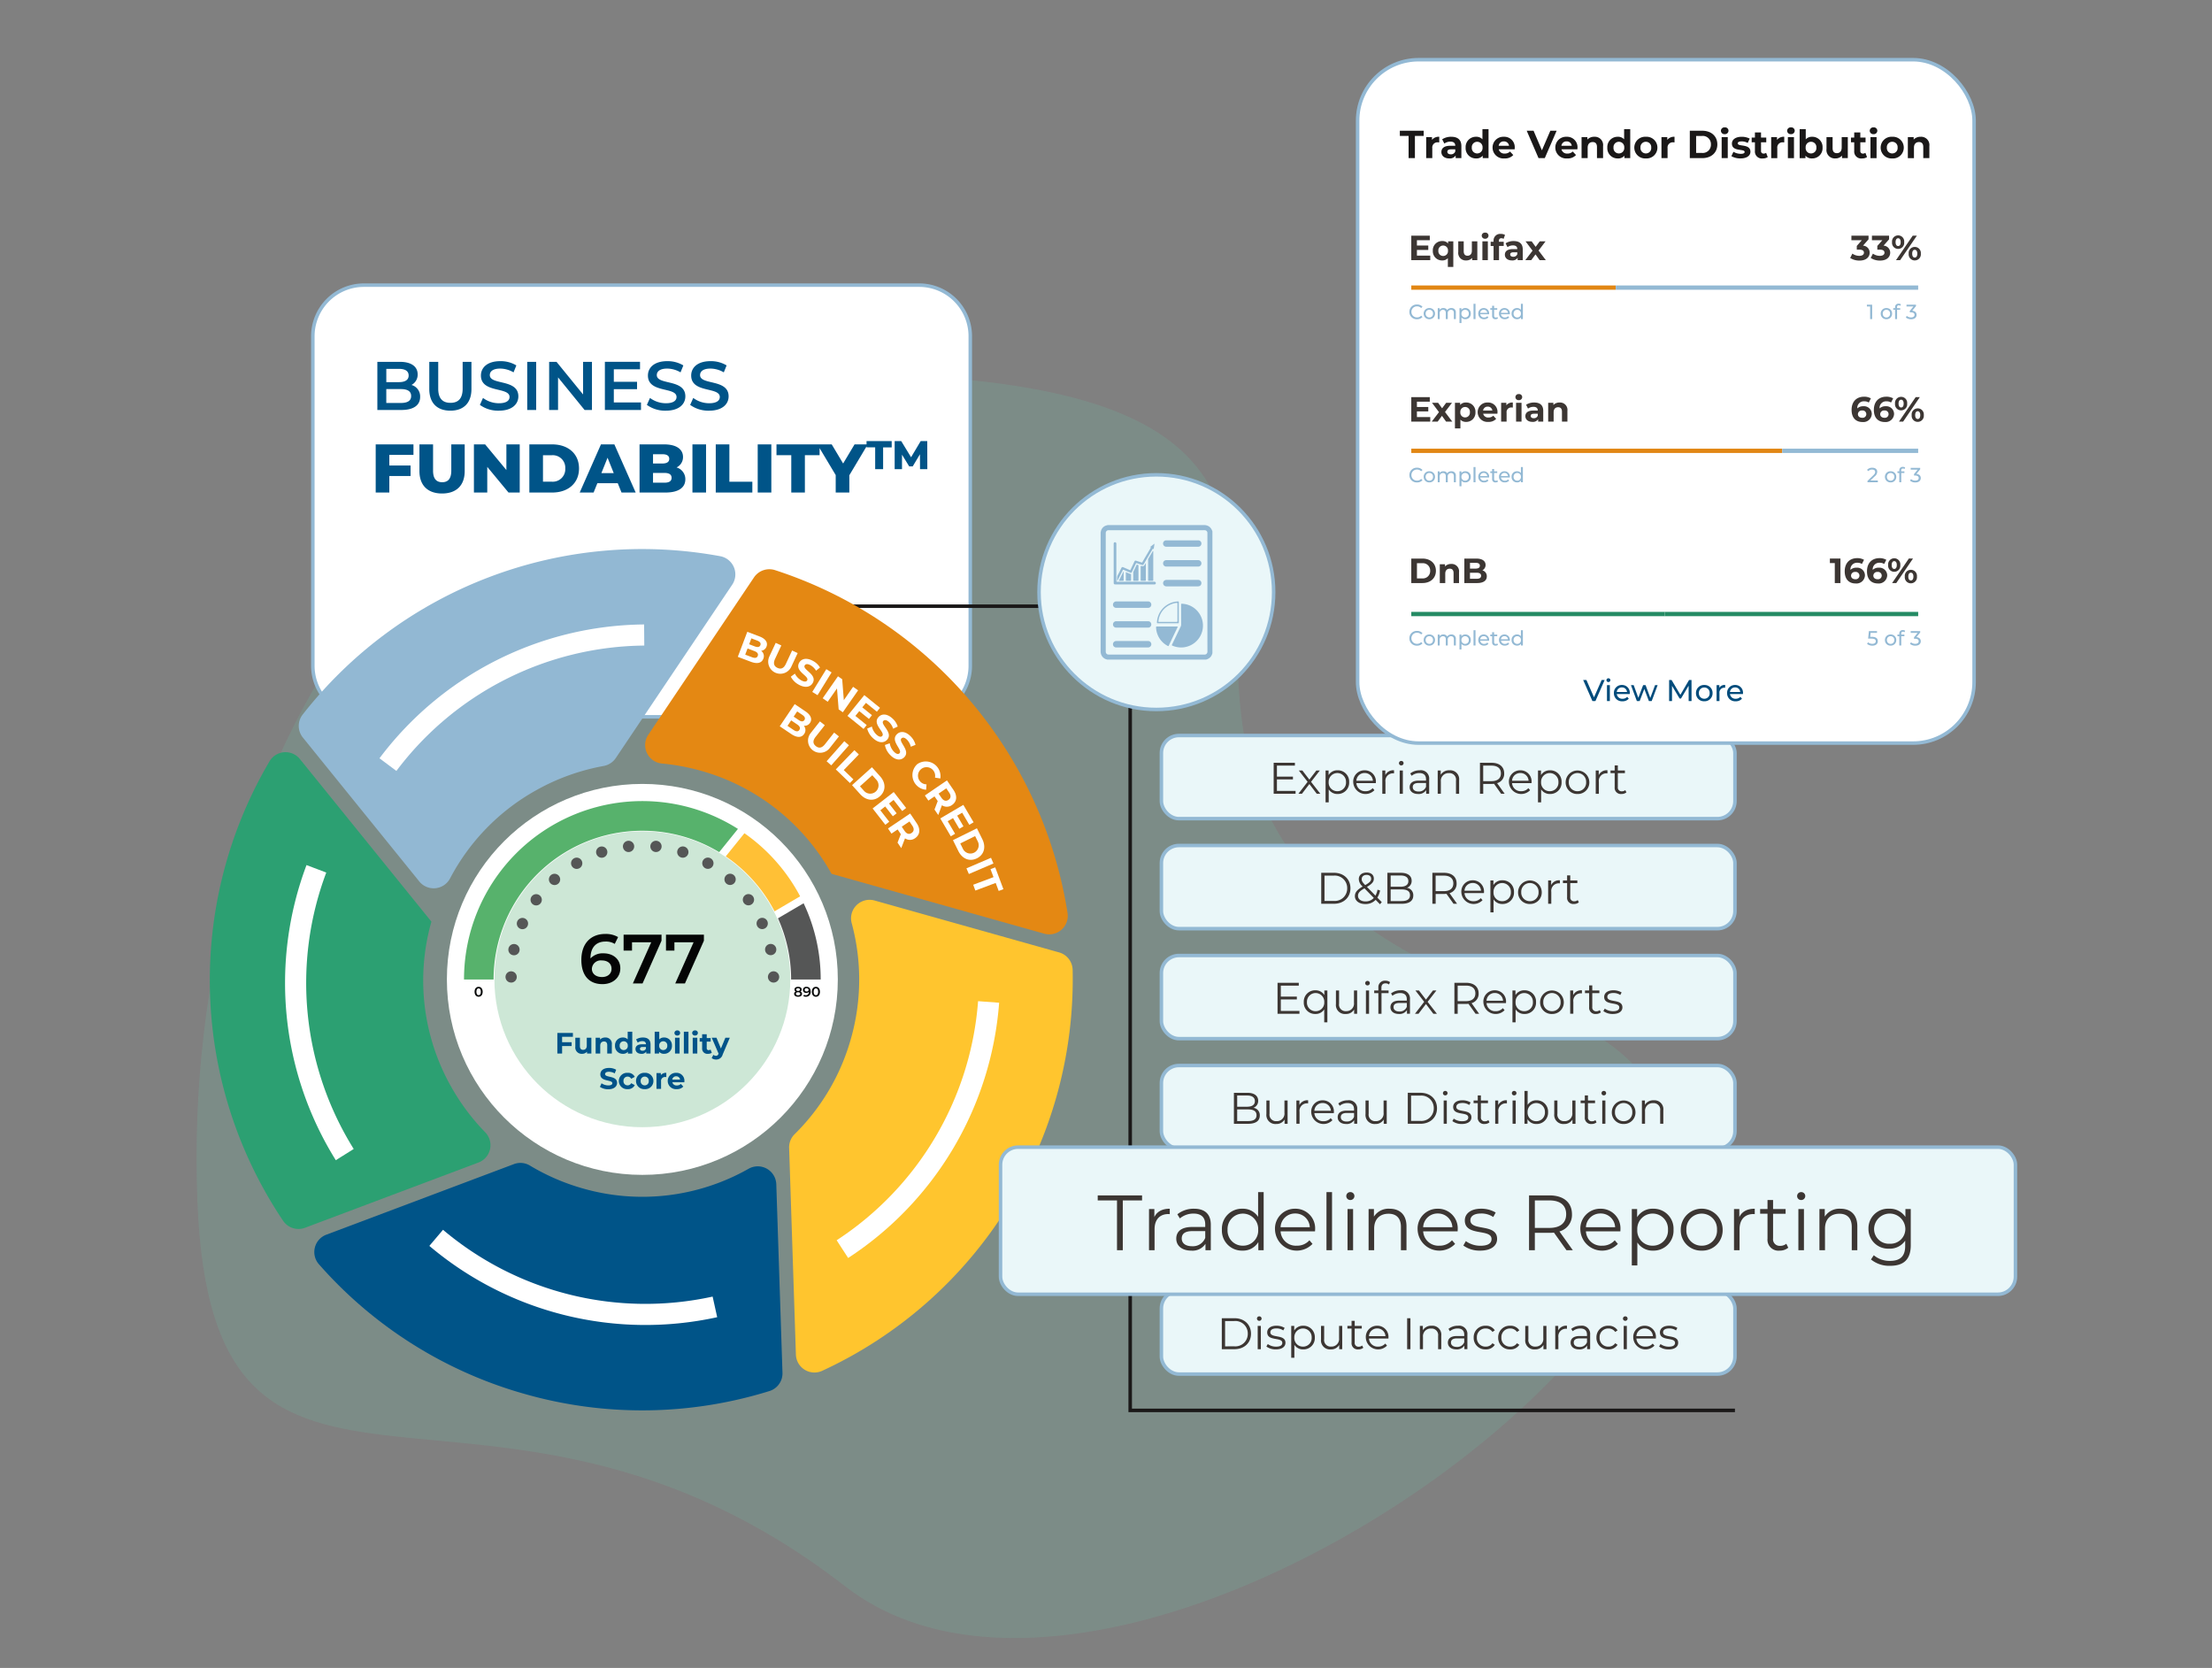
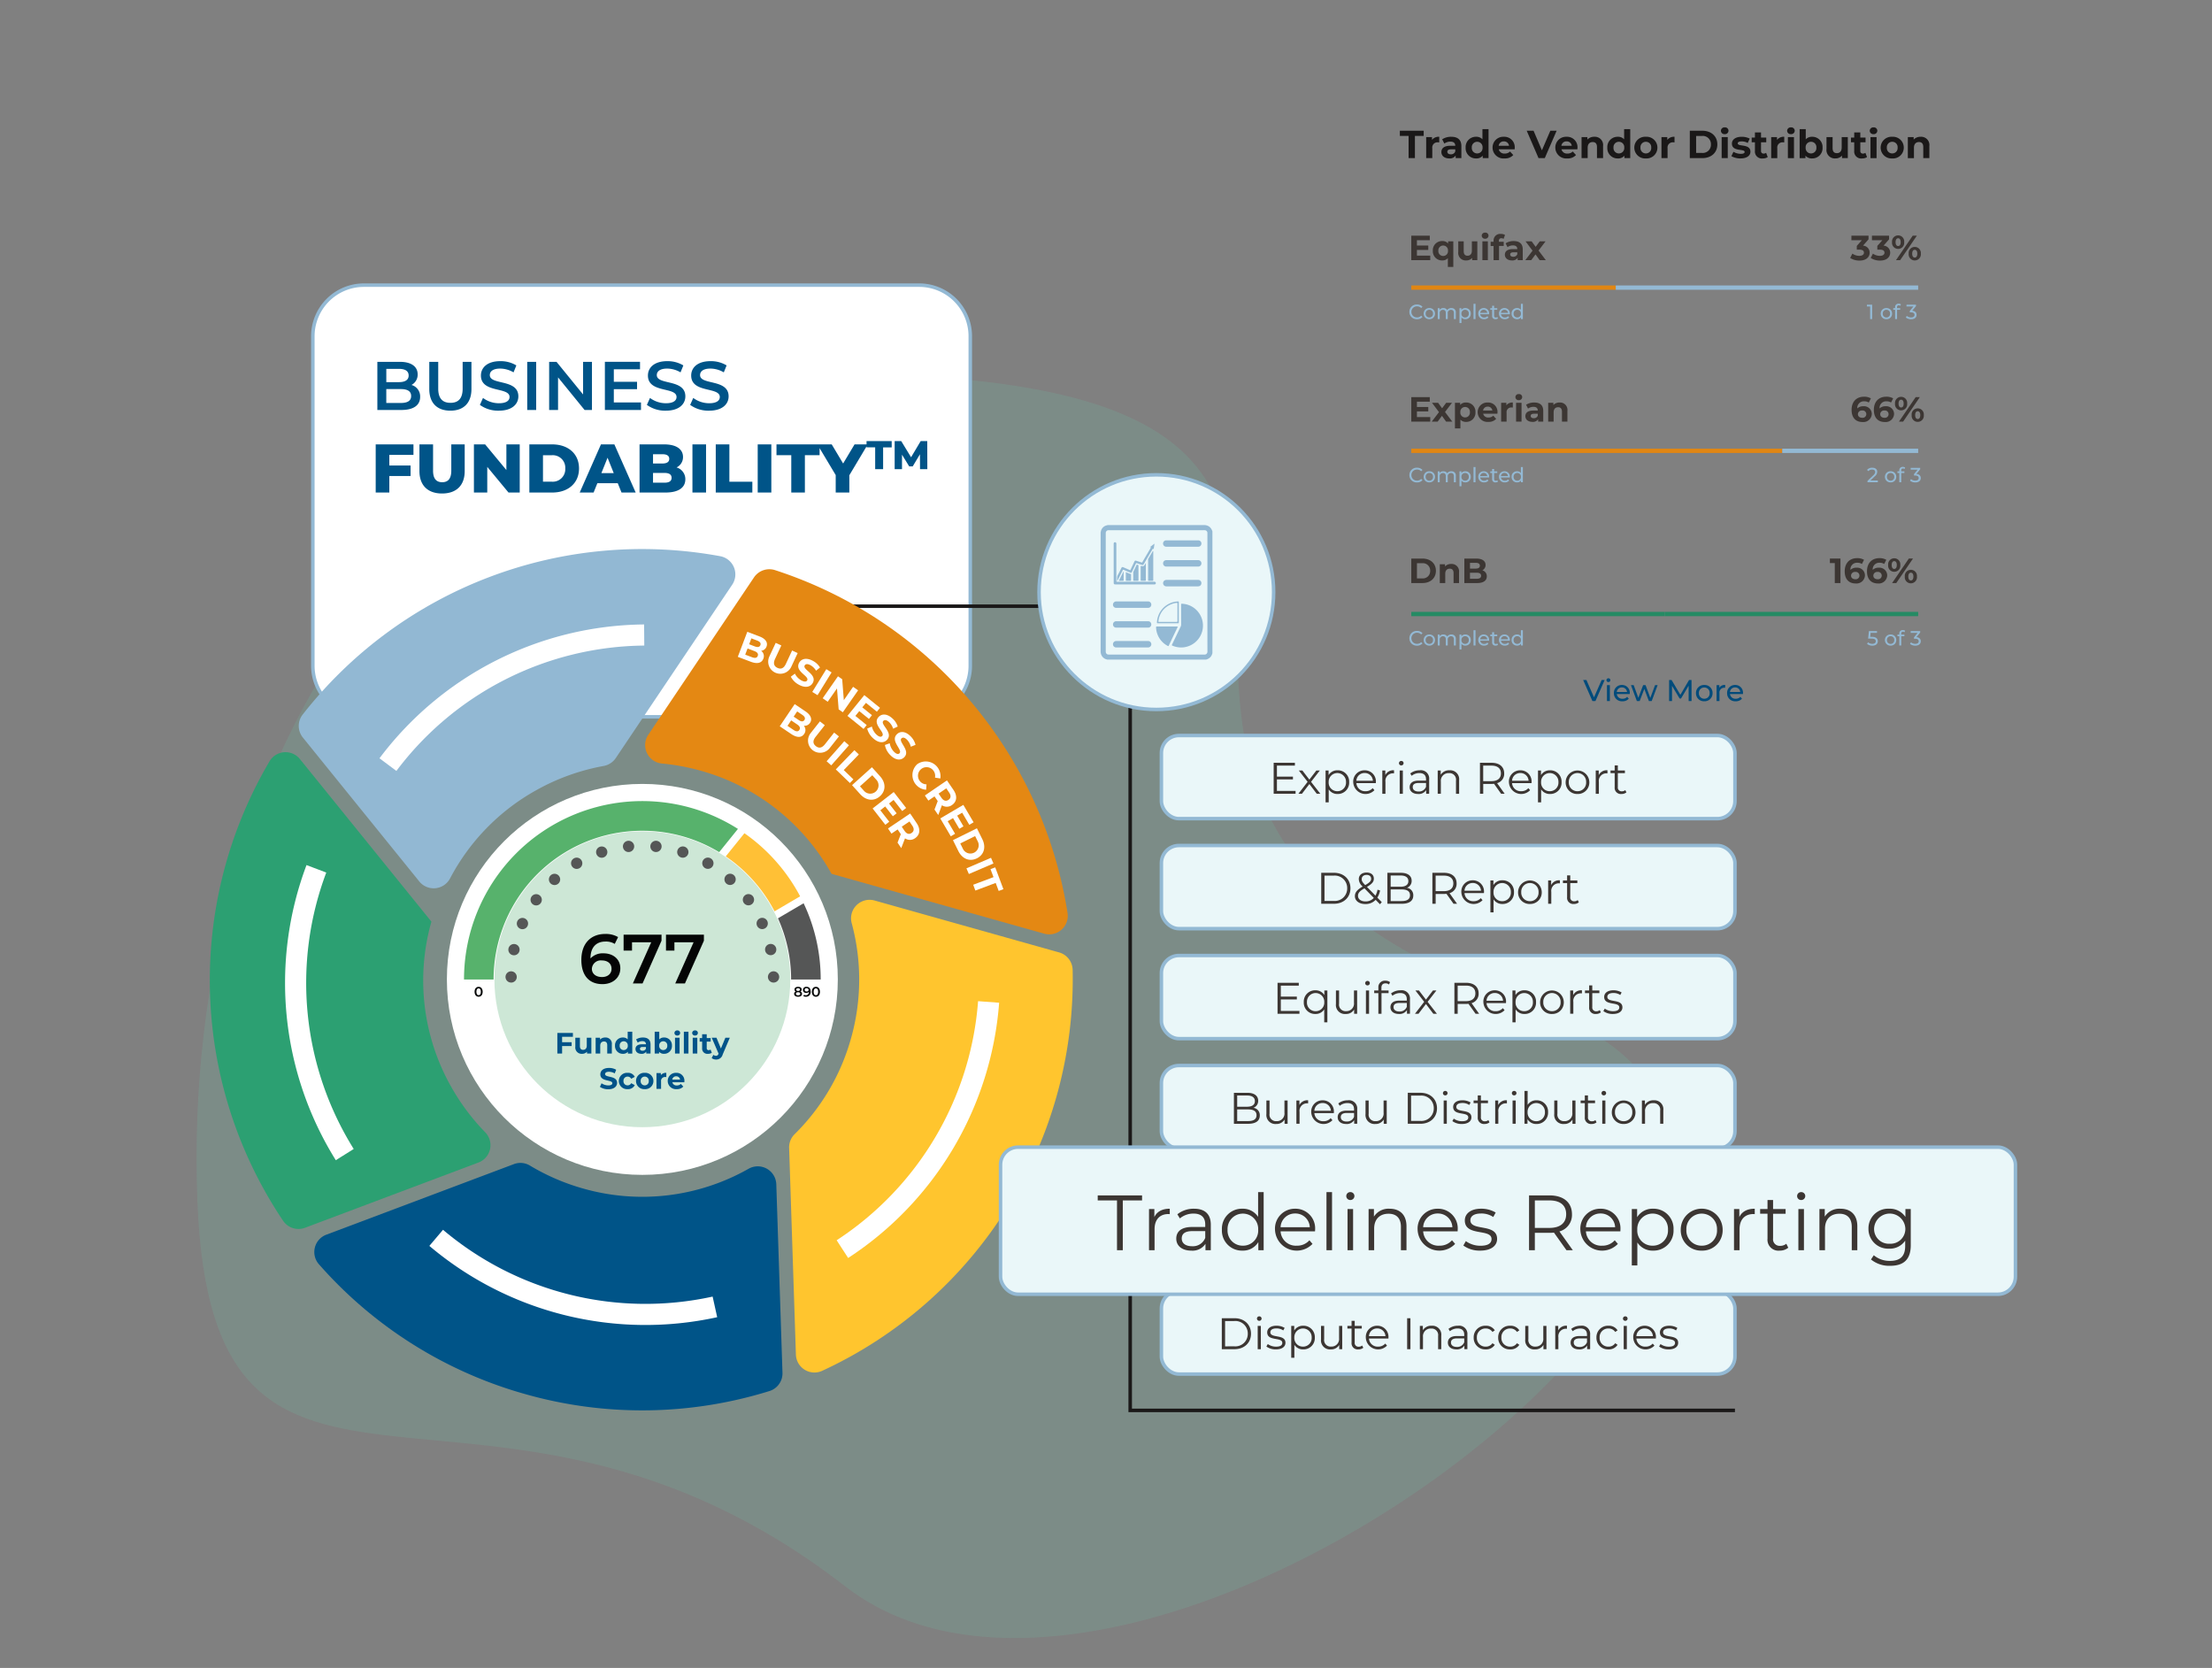
<svg xmlns="http://www.w3.org/2000/svg" width="630" height="475" viewBox="0 0 630 475">
  <rect x="0" y="0" width="630" height="475" fill="#808080" stroke="none" />
  <defs>
    <clipPath id="clip-path">
      <rect id="Rectangle_22759" data-name="Rectangle 22759" width="630" height="475" transform="translate(-2351 998)" fill="#fff" stroke="#707070" stroke-width="1" opacity="0.917" />
    </clipPath>
  </defs>
  <g id="Mask_Group_4" data-name="Mask Group 4" transform="translate(2351 -998)" clip-path="url(#clip-path)">
    <g id="Group_53082" data-name="Group 53082" transform="translate(-2833.468 844.52)">
      <path id="Path_1" data-name="Path 1" d="M919.786,498.692c131.364,44.3-108.6,233.086-196.58,164.837-101.678-78.873-180.3,1.415-184.528-109.856-4.862-128.109,68.14-235.463,179.49-235.463C935.431,318.21,743.917,439.377,919.786,498.692Z" transform="translate(0 -58.272)" fill="#6ec0a9" opacity="0.2" />
      <path id="Path_7431" data-name="Path 7431" d="M14.558,0H172.692A14.558,14.558,0,0,1,187.25,14.558v93.819a14.558,14.558,0,0,1-14.558,14.558H14.558A14.558,14.558,0,0,1,0,108.377V14.558A14.558,14.558,0,0,1,14.558,0Z" transform="translate(571.566 234.686)" fill="#fff" stroke="#93b9d4" stroke-width="1" />
      <rect id="Rectangle_3" data-name="Rectangle 3" width="163.355" height="23.675" rx="5" transform="translate(813.245 394.269)" fill="#eaf7f9" stroke="#93b9d4" stroke-miterlimit="10" stroke-width="1" />
      <path id="Path_7449" data-name="Path 7449" d="M75.173,14.212h3.592c2.823,0,4.727-1.815,4.727-4.412s-1.9-4.412-4.727-4.412H75.173Zm.933-.807V6.2h2.609a3.539,3.539,0,0,1,3.857,3.6,3.539,3.539,0,0,1-3.857,3.6Zm16.31.353-1.26-1.3a6.037,6.037,0,0,0,.781-2.029l-.731-.227a5.5,5.5,0,0,1-.592,1.7l-2.42-2.5c1.437-.832,1.966-1.45,1.966-2.332,0-1.1-.807-1.752-2.055-1.752-1.361,0-2.231.756-2.231,1.878A2.858,2.858,0,0,0,86.983,9.3c-1.613.933-2.218,1.7-2.218,2.748,0,1.336,1.235,2.244,2.962,2.244a3.893,3.893,0,0,0,2.949-1.2L91.9,14.35ZM88.105,5.994c.819,0,1.286.441,1.286,1.1,0,.63-.416,1.071-1.689,1.8-.807-.819-1-1.185-1-1.7C86.706,6.485,87.223,5.994,88.105,5.994Zm-.328,7.55c-1.273,0-2.13-.63-2.13-1.588,0-.781.429-1.336,1.84-2.143l2.66,2.735A3.066,3.066,0,0,1,87.778,13.544Zm11.8-3.882a2.049,2.049,0,0,0,1.349-2c0-1.437-1.134-2.269-3.1-2.269H94.017v8.823h4.059c2.206,0,3.315-.857,3.315-2.357A2.106,2.106,0,0,0,99.575,9.661Zm-1.815-3.5c1.412,0,2.231.542,2.231,1.6s-.819,1.6-2.231,1.6H94.95v-3.2Zm.3,7.285H94.95V10.128h3.113c1.55,0,2.395.5,2.395,1.651S99.613,13.443,98.063,13.443Zm15.806.769-2.155-3.025a2.735,2.735,0,0,0,2.017-2.773c0-1.891-1.361-3.025-3.6-3.025h-3.3v8.823h.933v-2.8h2.37a6.281,6.281,0,0,0,.706-.038l2.017,2.836ZM110.1,10.619h-2.344V6.2H110.1c1.765,0,2.7.807,2.7,2.218C112.8,9.8,111.865,10.619,110.1,10.619Zm11.432.277a3.159,3.159,0,0,0-3.214-3.365,3.193,3.193,0,0,0-3.239,3.365,3.505,3.505,0,0,0,6.038,2.294l-.5-.58a2.613,2.613,0,0,1-2.029.87,2.454,2.454,0,0,1-2.609-2.307h5.546C121.52,11.073,121.532,10.972,121.532,10.9Zm-3.214-2.6a2.306,2.306,0,0,1,2.357,2.206h-4.7A2.3,2.3,0,0,1,118.318,8.3Zm8.458-.769a2.888,2.888,0,0,0-2.559,1.361V7.582h-.857v9.075h.895V12.964a2.9,2.9,0,0,0,2.521,1.311,3.211,3.211,0,0,0,3.3-3.378A3.207,3.207,0,0,0,126.776,7.531Zm-.063,5.949a2.427,2.427,0,0,1-2.47-2.584,2.473,2.473,0,1,1,4.941,0A2.435,2.435,0,0,1,126.713,13.481Zm7.9.794a3.261,3.261,0,0,0,3.365-3.378,3.372,3.372,0,0,0-6.743,0A3.271,3.271,0,0,0,134.616,14.275Zm0-.794a2.427,2.427,0,0,1-2.47-2.584,2.467,2.467,0,1,1,4.928,0A2.418,2.418,0,0,1,134.616,13.481Zm6.05-4.6v-1.3h-.857v6.63h.895V10.834a2.145,2.145,0,0,1,2.231-2.445c.063,0,.139.013.214.013v-.87A2.5,2.5,0,0,0,140.666,8.88Zm7.563,4.286a1.481,1.481,0,0,1-.983.34A1.062,1.062,0,0,1,146.1,12.3V8.338h2.017V7.582H146.1V6.132H145.2v1.45h-1.185v.756H145.2v4.008a1.756,1.756,0,0,0,1.941,1.928,2.131,2.131,0,0,0,1.4-.466Z" transform="translate(783.593 396.646)" fill="#3c3633" />
      <rect id="Rectangle_5" data-name="Rectangle 5" width="163.355" height="23.675" rx="5" transform="translate(813.245 362.943)" fill="#eaf7f9" stroke="#93b9d4" stroke-miterlimit="10" stroke-width="1" />
      <path id="Path_7448" data-name="Path 7448" d="M53.73,13.1V9.824h4.563V9.03H53.73V5.891h5.117V5.085H52.8v8.823h6.239V13.1Zm12.365.807-2.647-3.4,2.5-3.227H64.96l-1.992,2.6-1.992-2.6H59.969l2.5,3.227-2.622,3.4h1.008l2.118-2.773,2.1,2.773ZM71,7.227a2.888,2.888,0,0,0-2.559,1.361V7.278h-.857v9.075h.895V12.66A2.9,2.9,0,0,0,71,13.971a3.211,3.211,0,0,0,3.3-3.378A3.207,3.207,0,0,0,71,7.227Zm-.063,5.949a2.427,2.427,0,0,1-2.47-2.584,2.473,2.473,0,1,1,4.941,0A2.435,2.435,0,0,1,70.935,13.177Zm10.979-2.584A3.159,3.159,0,0,0,78.7,7.227a3.193,3.193,0,0,0-3.239,3.365A3.505,3.505,0,0,0,81.5,12.887l-.5-.58a2.613,2.613,0,0,1-2.029.87,2.454,2.454,0,0,1-2.609-2.307H81.9C81.9,10.769,81.913,10.669,81.913,10.593ZM78.7,8A2.306,2.306,0,0,1,81.056,10.2h-4.7A2.3,2.3,0,0,1,78.7,8Zm5.9.58v-1.3h-.857v6.63h.895V10.53a2.145,2.145,0,0,1,2.231-2.445c.063,0,.139.013.214.013v-.87A2.5,2.5,0,0,0,84.6,8.576Zm4.55-2.748a.643.643,0,0,0,.655-.655.636.636,0,0,0-.655-.618.637.637,0,1,0,0,1.273Zm-.454,8.079h.895V7.278h-.895Zm5.71-6.68a4.21,4.21,0,0,0-2.7.895l.4.668a3.377,3.377,0,0,1,2.206-.781c1.235,0,1.878.618,1.878,1.752v.4h-2.1c-1.9,0-2.559.857-2.559,1.878,0,1.147.92,1.928,2.42,1.928a2.489,2.489,0,0,0,2.281-1.1v1.034h.857V9.8A2.355,2.355,0,0,0,94.4,7.227Zm-.315,6.038c-1.059,0-1.676-.479-1.676-1.248,0-.681.416-1.185,1.7-1.185h2.08v1.084A2.121,2.121,0,0,1,94.089,13.265ZM102.9,7.227A2.786,2.786,0,0,0,100.379,8.5V7.278h-.857v6.63h.895V10.429a2.174,2.174,0,0,1,2.319-2.395,1.851,1.851,0,0,1,1.992,2.118v3.756h.895V10.064A2.538,2.538,0,0,0,102.9,7.227Zm15.693,6.68-2.155-3.025a2.735,2.735,0,0,0,2.017-2.773c0-1.891-1.361-3.025-3.6-3.025h-3.3v8.823h.933v-2.8h2.37a6.281,6.281,0,0,0,.706-.038l2.017,2.836Zm-3.769-3.592h-2.344V5.891h2.344c1.765,0,2.7.807,2.7,2.218C117.521,9.5,116.589,10.316,114.824,10.316Zm11.432.277a3.159,3.159,0,0,0-3.214-3.365,3.193,3.193,0,0,0-3.239,3.365,3.505,3.505,0,0,0,6.038,2.294l-.5-.58a2.613,2.613,0,0,1-2.029.87A2.454,2.454,0,0,1,120.7,10.87h5.546C126.244,10.769,126.256,10.669,126.256,10.593ZM123.042,8A2.306,2.306,0,0,1,125.4,10.2h-4.7A2.3,2.3,0,0,1,123.042,8Zm8.458-.769a2.888,2.888,0,0,0-2.559,1.361V7.278h-.857v9.075h.895V12.66a2.9,2.9,0,0,0,2.521,1.311,3.211,3.211,0,0,0,3.3-3.378A3.207,3.207,0,0,0,131.5,7.227Zm-.063,5.949a2.427,2.427,0,0,1-2.47-2.584,2.473,2.473,0,1,1,4.941,0A2.435,2.435,0,0,1,131.437,13.177Zm7.9.794a3.261,3.261,0,0,0,3.365-3.378,3.372,3.372,0,0,0-6.743,0A3.271,3.271,0,0,0,139.34,13.971Zm0-.794a2.427,2.427,0,0,1-2.47-2.584,2.467,2.467,0,1,1,4.928,0A2.418,2.418,0,0,1,139.34,13.177Zm6.05-4.6v-1.3h-.857v6.63h.895V10.53a2.145,2.145,0,0,1,2.231-2.445c.063,0,.139.013.214.013v-.87A2.5,2.5,0,0,0,145.39,8.576Zm7.563,4.286a1.481,1.481,0,0,1-.983.34,1.062,1.062,0,0,1-1.147-1.21V8.034h2.017V7.278h-2.017V5.828h-.895v1.45h-1.185v.756h1.185v4.008a1.756,1.756,0,0,0,1.941,1.928,2.131,2.131,0,0,0,1.4-.466Z" transform="translate(792.42 365.624)" fill="#3c3633" />
      <rect id="Rectangle_7" data-name="Rectangle 7" width="163.355" height="23.675" rx="5" transform="translate(813.245 521.119)" fill="#eaf7f9" stroke="#93b9d4" stroke-miterlimit="10" stroke-width="1" />
      <path id="Path_7453" data-name="Path 7453" d="M28.412,13.908H32c2.823,0,4.727-1.815,4.727-4.412S34.828,5.085,32,5.085H28.412Zm.933-.807V5.891h2.609a3.539,3.539,0,0,1,3.857,3.6,3.539,3.539,0,0,1-3.857,3.6Zm9.743-7.273a.643.643,0,0,0,.655-.655.636.636,0,0,0-.655-.618.637.637,0,1,0,0,1.273Zm-.454,8.079h.895V7.278h-.895Zm5.168.063c1.727,0,2.735-.744,2.735-1.891,0-2.546-4.3-1.2-4.3-2.987,0-.63.529-1.1,1.727-1.1a3.4,3.4,0,0,1,1.954.567l.391-.718a4.493,4.493,0,0,0-2.344-.618c-1.689,0-2.622.807-2.622,1.891,0,2.622,4.3,1.26,4.3,2.987,0,.655-.517,1.084-1.777,1.084a4,4,0,0,1-2.357-.744l-.4.706A4.429,4.429,0,0,0,43.8,13.971Zm7.8-6.743a2.888,2.888,0,0,0-2.559,1.361V7.278h-.857v9.075h.895V12.66A2.9,2.9,0,0,0,51.6,13.971a3.211,3.211,0,0,0,3.3-3.378A3.207,3.207,0,0,0,51.6,7.227Zm-.063,5.949a2.427,2.427,0,0,1-2.47-2.584,2.473,2.473,0,1,1,4.941,0A2.435,2.435,0,0,1,51.542,13.177Zm10.273-5.9v3.479a2.156,2.156,0,0,1-2.256,2.407,1.856,1.856,0,0,1-1.992-2.13V7.278h-.895v3.844a2.568,2.568,0,0,0,2.8,2.849A2.637,2.637,0,0,0,61.852,12.7v1.21h.857V7.278Zm6.58,5.584a1.481,1.481,0,0,1-.983.34,1.062,1.062,0,0,1-1.147-1.21V8.034H68.28V7.278H66.264V5.828h-.895v1.45H64.184v.756h1.185v4.008a1.756,1.756,0,0,0,1.941,1.928,2.131,2.131,0,0,0,1.4-.466Zm7.487-2.269a3.159,3.159,0,0,0-3.214-3.365,3.193,3.193,0,0,0-3.239,3.365,3.505,3.505,0,0,0,6.038,2.294l-.5-.58a2.613,2.613,0,0,1-2.029.87,2.454,2.454,0,0,1-2.609-2.307h5.546C75.868,10.769,75.881,10.669,75.881,10.593ZM72.667,8A2.306,2.306,0,0,1,75.024,10.2h-4.7A2.3,2.3,0,0,1,72.667,8ZM81.2,13.908h.933V5.085H81.2Zm7-6.68A2.786,2.786,0,0,0,85.675,8.5V7.278h-.857v6.63h.895V10.429a2.174,2.174,0,0,1,2.319-2.395,1.851,1.851,0,0,1,1.992,2.118v3.756h.895V10.064A2.538,2.538,0,0,0,88.2,7.227Zm7.474,0a4.21,4.21,0,0,0-2.7.895l.4.668a3.377,3.377,0,0,1,2.206-.781c1.235,0,1.878.618,1.878,1.752v.4h-2.1c-1.9,0-2.559.857-2.559,1.878,0,1.147.92,1.928,2.42,1.928a2.489,2.489,0,0,0,2.281-1.1v1.034h.857V9.8A2.355,2.355,0,0,0,95.67,7.227Zm-.315,6.038c-1.059,0-1.676-.479-1.676-1.248,0-.681.416-1.185,1.7-1.185h2.08v1.084A2.121,2.121,0,0,1,95.355,13.265Zm8.206.706a2.923,2.923,0,0,0,2.6-1.311l-.668-.454a2.242,2.242,0,0,1-1.928.971,2.429,2.429,0,0,1-2.508-2.584,2.436,2.436,0,0,1,2.508-2.584,2.254,2.254,0,0,1,1.928.983l.668-.454a2.9,2.9,0,0,0-2.6-1.311,3.264,3.264,0,0,0-3.416,3.365A3.274,3.274,0,0,0,103.56,13.971Zm6.983,0a2.923,2.923,0,0,0,2.6-1.311l-.668-.454a2.243,2.243,0,0,1-1.928.971,2.429,2.429,0,0,1-2.508-2.584,2.436,2.436,0,0,1,2.508-2.584,2.254,2.254,0,0,1,1.928.983l.668-.454a2.9,2.9,0,0,0-2.6-1.311,3.264,3.264,0,0,0-3.416,3.365A3.274,3.274,0,0,0,110.543,13.971Zm9.428-6.693v3.479a2.156,2.156,0,0,1-2.256,2.407,1.856,1.856,0,0,1-1.992-2.13V7.278h-.895v3.844a2.568,2.568,0,0,0,2.8,2.849,2.637,2.637,0,0,0,2.382-1.273v1.21h.857V7.278Zm4.26,1.3v-1.3h-.857v6.63h.895V10.53A2.145,2.145,0,0,1,126.5,8.085c.063,0,.139.013.214.013v-.87A2.5,2.5,0,0,0,124.232,8.576Zm6.4-1.349a4.21,4.21,0,0,0-2.7.895l.4.668a3.377,3.377,0,0,1,2.206-.781c1.235,0,1.878.618,1.878,1.752v.4h-2.1c-1.9,0-2.559.857-2.559,1.878,0,1.147.92,1.928,2.42,1.928a2.489,2.489,0,0,0,2.281-1.1v1.034h.857V9.8A2.355,2.355,0,0,0,130.635,7.227Zm-.315,6.038c-1.059,0-1.676-.479-1.676-1.248,0-.681.416-1.185,1.7-1.185h2.08v1.084A2.121,2.121,0,0,1,130.32,13.265Zm8.206.706a2.923,2.923,0,0,0,2.6-1.311l-.668-.454a2.243,2.243,0,0,1-1.929.971,2.429,2.429,0,0,1-2.508-2.584,2.436,2.436,0,0,1,2.508-2.584,2.254,2.254,0,0,1,1.929.983l.668-.454a2.9,2.9,0,0,0-2.6-1.311,3.264,3.264,0,0,0-3.416,3.365A3.274,3.274,0,0,0,138.525,13.971Zm4.8-8.143a.643.643,0,0,0,.655-.655.636.636,0,0,0-.655-.618.637.637,0,1,0,0,1.273Zm-.454,8.079h.895V7.278h-.895Zm9.176-3.315a3.159,3.159,0,0,0-3.214-3.365,3.193,3.193,0,0,0-3.239,3.365,3.505,3.505,0,0,0,6.038,2.294l-.5-.58a2.613,2.613,0,0,1-2.029.87,2.454,2.454,0,0,1-2.609-2.307h5.546C152.038,10.769,152.05,10.669,152.05,10.593ZM148.836,8a2.306,2.306,0,0,1,2.357,2.206h-4.7A2.3,2.3,0,0,1,148.836,8Zm6.819,5.975c1.727,0,2.735-.744,2.735-1.891,0-2.546-4.3-1.2-4.3-2.987,0-.63.529-1.1,1.727-1.1a3.4,3.4,0,0,1,1.954.567l.391-.718a4.493,4.493,0,0,0-2.344-.618c-1.689,0-2.622.807-2.622,1.891,0,2.622,4.3,1.26,4.3,2.987,0,.655-.517,1.084-1.777,1.084a4,4,0,0,1-2.357-.744l-.4.706A4.429,4.429,0,0,0,155.655,13.971Z" transform="translate(802.038 523.8)" fill="#3c3633" />
      <rect id="Rectangle_9" data-name="Rectangle 9" width="163.355" height="23.675" rx="5" transform="translate(813.245 425.596)" fill="#eaf7f9" stroke="#93b9d4" stroke-miterlimit="10" stroke-width="1" />
      <path id="Path_7450" data-name="Path 7450" d="M55.561,13.06V9.783h4.563V8.989H55.561V5.85h5.117V5.044h-6.05v8.823h6.239V13.06Zm12.4-5.823V8.548a2.888,2.888,0,0,0-2.559-1.361,3.207,3.207,0,0,0-3.3,3.365,3.211,3.211,0,0,0,3.3,3.378,2.9,2.9,0,0,0,2.521-1.311v3.693h.895V7.237Zm-2.483,5.9a2.427,2.427,0,0,1-2.47-2.584,2.467,2.467,0,1,1,4.928,0A2.425,2.425,0,0,1,65.481,13.136ZM76.4,7.237v3.479a2.156,2.156,0,0,1-2.256,2.407,1.856,1.856,0,0,1-1.992-2.13V7.237h-.895v3.844a2.568,2.568,0,0,0,2.8,2.849,2.637,2.637,0,0,0,2.382-1.273v1.21h.857V7.237Zm3.857-1.45a.643.643,0,0,0,.655-.655.636.636,0,0,0-.655-.618.637.637,0,1,0,0,1.273ZM79.8,13.867h.895V7.237H79.8Zm5.584-8.659a1.516,1.516,0,0,1,.983.328l.3-.668a2.1,2.1,0,0,0-1.323-.416,1.826,1.826,0,0,0-2,1.966v.819H82.157v.756h1.185v5.874h.895V7.993h2.017V7.237H84.212V6.455C84.212,5.636,84.615,5.208,85.384,5.208Zm4.273,1.979a4.21,4.21,0,0,0-2.7.895l.4.668a3.377,3.377,0,0,1,2.206-.781c1.235,0,1.878.618,1.878,1.752v.4h-2.1c-1.9,0-2.559.857-2.559,1.878,0,1.147.92,1.928,2.42,1.928a2.489,2.489,0,0,0,2.281-1.1v1.034h.857V9.758A2.355,2.355,0,0,0,89.657,7.186Zm-.315,6.038c-1.059,0-1.676-.479-1.676-1.248,0-.681.416-1.185,1.7-1.185h2.08v1.084A2.121,2.121,0,0,1,89.342,13.224Zm10.676.643-2.647-3.4,2.5-3.227h-.983l-1.992,2.6L94.9,7.237H93.892l2.5,3.227-2.622,3.4h1.008l2.118-2.773L99,13.867Zm12.025,0-2.155-3.025A2.735,2.735,0,0,0,111.9,8.069c0-1.891-1.361-3.025-3.6-3.025H105v8.823h.933v-2.8h2.37a6.281,6.281,0,0,0,.706-.038l2.017,2.836Zm-3.769-3.592h-2.344V5.85h2.344c1.765,0,2.7.807,2.7,2.218C110.971,9.455,110.038,10.275,108.274,10.275Zm11.432.277a3.159,3.159,0,0,0-3.214-3.365,3.193,3.193,0,0,0-3.239,3.365,3.505,3.505,0,0,0,6.038,2.294l-.5-.58a2.613,2.613,0,0,1-2.029.87,2.454,2.454,0,0,1-2.609-2.307h5.546C119.693,10.728,119.706,10.627,119.706,10.552Zm-3.214-2.6a2.306,2.306,0,0,1,2.357,2.206h-4.7A2.3,2.3,0,0,1,116.492,7.955Zm8.458-.769a2.888,2.888,0,0,0-2.559,1.361V7.237h-.857v9.075h.895V12.619a2.9,2.9,0,0,0,2.521,1.311,3.211,3.211,0,0,0,3.3-3.378A3.207,3.207,0,0,0,124.949,7.186Zm-.063,5.949a2.427,2.427,0,0,1-2.47-2.584,2.473,2.473,0,1,1,4.941,0A2.435,2.435,0,0,1,124.886,13.136Zm7.9.794a3.261,3.261,0,0,0,3.365-3.378,3.372,3.372,0,0,0-6.743,0A3.271,3.271,0,0,0,132.789,13.93Zm0-.794a2.427,2.427,0,0,1-2.47-2.584,2.467,2.467,0,1,1,4.928,0A2.418,2.418,0,0,1,132.789,13.136Zm6.05-4.6v-1.3h-.857v6.63h.895V10.489a2.145,2.145,0,0,1,2.231-2.445c.063,0,.139.013.214.013v-.87A2.5,2.5,0,0,0,138.84,8.535Zm7.563,4.286a1.481,1.481,0,0,1-.983.34,1.062,1.062,0,0,1-1.147-1.21V7.993h2.017V7.237h-2.017V5.787h-.895v1.45h-1.185v.756h1.185V12a1.756,1.756,0,0,0,1.941,1.928,2.131,2.131,0,0,0,1.4-.466Zm3.718,1.109c1.727,0,2.735-.744,2.735-1.891,0-2.546-4.3-1.2-4.3-2.987,0-.63.529-1.1,1.727-1.1a3.4,3.4,0,0,1,1.954.567l.391-.718a4.493,4.493,0,0,0-2.344-.618c-1.689,0-2.622.807-2.622,1.891,0,2.622,4.3,1.26,4.3,2.987,0,.655-.517,1.084-1.777,1.084a4,4,0,0,1-2.357-.744l-.4.706A4.429,4.429,0,0,0,150.121,13.93Z" transform="translate(791.697 428.317)" fill="#3c3633" />
      <rect id="Rectangle_11" data-name="Rectangle 11" width="163.355" height="23.675" rx="5" transform="translate(813.245 456.922)" fill="#eaf7f9" stroke="#93b9d4" stroke-miterlimit="10" stroke-width="1" />
      <path id="Path_7451" data-name="Path 7451" d="M39.664,9.358a2.049,2.049,0,0,0,1.349-2c0-1.437-1.134-2.269-3.1-2.269H34.105v8.823h4.059c2.206,0,3.315-.857,3.315-2.357A2.106,2.106,0,0,0,39.664,9.358Zm-1.815-3.5c1.412,0,2.231.542,2.231,1.6s-.819,1.6-2.231,1.6H35.038v-3.2Zm.3,7.285H35.038V9.824h3.113c1.55,0,2.395.5,2.395,1.651S39.7,13.139,38.151,13.139ZM48.5,7.278v3.479a2.156,2.156,0,0,1-2.256,2.407,1.856,1.856,0,0,1-1.992-2.13V7.278h-.895v3.844a2.568,2.568,0,0,0,2.8,2.849A2.637,2.637,0,0,0,48.537,12.7v1.21h.857V7.278Zm4.26,1.3v-1.3H51.9v6.63H52.8V10.53a2.145,2.145,0,0,1,2.231-2.445c.063,0,.139.013.214.013v-.87A2.5,2.5,0,0,0,52.76,8.576Zm9.819,2.017a3.159,3.159,0,0,0-3.214-3.365,3.193,3.193,0,0,0-3.239,3.365,3.505,3.505,0,0,0,6.038,2.294l-.5-.58a2.613,2.613,0,0,1-2.029.87A2.454,2.454,0,0,1,57.02,10.87h5.546C62.566,10.769,62.579,10.669,62.579,10.593ZM59.365,8A2.306,2.306,0,0,1,61.722,10.2h-4.7A2.3,2.3,0,0,1,59.365,8Zm7.172-.769a4.21,4.21,0,0,0-2.7.895l.4.668a3.377,3.377,0,0,1,2.206-.781c1.235,0,1.878.618,1.878,1.752v.4h-2.1c-1.9,0-2.559.857-2.559,1.878,0,1.147.92,1.928,2.42,1.928a2.489,2.489,0,0,0,2.281-1.1v1.034h.857V9.8A2.355,2.355,0,0,0,66.537,7.227Zm-.315,6.038c-1.059,0-1.676-.479-1.676-1.248,0-.681.416-1.185,1.7-1.185h2.08v1.084A2.121,2.121,0,0,1,66.222,13.265ZM76.734,7.278v3.479a2.156,2.156,0,0,1-2.256,2.407,1.856,1.856,0,0,1-1.992-2.13V7.278h-.895v3.844a2.568,2.568,0,0,0,2.8,2.849A2.637,2.637,0,0,0,76.772,12.7v1.21h.857V7.278Zm6.895,6.63h3.592c2.823,0,4.727-1.815,4.727-4.412s-1.9-4.412-4.727-4.412H83.628Zm.933-.807V5.891H87.17a3.539,3.539,0,0,1,3.857,3.6,3.539,3.539,0,0,1-3.857,3.6ZM94.3,5.828a.643.643,0,0,0,.655-.655.636.636,0,0,0-.655-.618.637.637,0,1,0,0,1.273Zm-.454,8.079h.895V7.278h-.895Zm5.168.063c1.727,0,2.735-.744,2.735-1.891,0-2.546-4.3-1.2-4.3-2.987,0-.63.529-1.1,1.727-1.1a3.4,3.4,0,0,1,1.954.567l.391-.718a4.493,4.493,0,0,0-2.344-.618c-1.689,0-2.622.807-2.622,1.891,0,2.622,4.3,1.26,4.3,2.987,0,.655-.517,1.084-1.777,1.084a4,4,0,0,1-2.357-.744l-.4.706A4.429,4.429,0,0,0,99.018,13.971Zm7.563-1.109a1.481,1.481,0,0,1-.983.34,1.062,1.062,0,0,1-1.147-1.21V8.034h2.017V7.278h-2.017V5.828h-.895v1.45h-1.185v.756h1.185v4.008a1.756,1.756,0,0,0,1.941,1.928,2.131,2.131,0,0,0,1.4-.466Zm2.8-4.286v-1.3h-.857v6.63h.895V10.53a2.145,2.145,0,0,1,2.231-2.445c.063,0,.139.013.214.013v-.87A2.5,2.5,0,0,0,109.379,8.576Zm4.55-2.748a.643.643,0,0,0,.655-.655.636.636,0,0,0-.655-.618.637.637,0,1,0,0,1.273Zm-.454,8.079h.895V7.278h-.895Zm6.806-6.68a2.9,2.9,0,0,0-2.521,1.311V4.555h-.895v9.353h.857V12.6a2.872,2.872,0,0,0,2.559,1.374,3.218,3.218,0,0,0,3.3-3.378A3.207,3.207,0,0,0,120.282,7.227Zm-.063,5.949a2.427,2.427,0,0,1-2.47-2.584,2.473,2.473,0,1,1,4.941,0A2.435,2.435,0,0,1,120.219,13.177Zm10.273-5.9v3.479a2.156,2.156,0,0,1-2.256,2.407,1.856,1.856,0,0,1-1.992-2.13V7.278h-.895v3.844a2.568,2.568,0,0,0,2.8,2.849A2.637,2.637,0,0,0,130.53,12.7v1.21h.857V7.278Zm6.58,5.584a1.481,1.481,0,0,1-.983.34,1.062,1.062,0,0,1-1.147-1.21V8.034h2.017V7.278h-2.017V5.828h-.895v1.45h-1.185v.756h1.185v4.008a1.756,1.756,0,0,0,1.941,1.928,2.131,2.131,0,0,0,1.4-.466Zm2.395-7.033a.643.643,0,0,0,.655-.655.636.636,0,0,0-.655-.618.637.637,0,1,0,0,1.273Zm-.454,8.079h.895V7.278h-.895Zm6.1.063a3.261,3.261,0,0,0,3.365-3.378,3.372,3.372,0,0,0-6.743,0A3.271,3.271,0,0,0,145.113,13.971Zm0-.794a2.427,2.427,0,0,1-2.471-2.584,2.467,2.467,0,1,1,4.928,0A2.418,2.418,0,0,1,145.113,13.177Zm8.571-5.949A2.786,2.786,0,0,0,151.163,8.5V7.278h-.857v6.63h.895V10.429a2.174,2.174,0,0,1,2.319-2.395,1.851,1.851,0,0,1,1.992,2.118v3.756h.895V10.064A2.538,2.538,0,0,0,153.684,7.227Z" transform="translate(799.793 459.603)" fill="#3c3633" />
      <path id="Path_7454" data-name="Path 7454" d="M12.451-16.19a3.287,3.287,0,0,0,1.763-3.017c0-2.174-1.763-3.565-5.054-3.565H2.735V-9.06H9.552c3.526,0,5.368-1.371,5.368-3.722A3.377,3.377,0,0,0,12.451-16.19ZM8.886-20.774c1.763,0,2.762.627,2.762,1.9,0,1.254-1,1.881-2.762,1.881h-3.6v-3.781ZM9.4-11.058H5.281v-3.957H9.4c1.92,0,2.958.607,2.958,1.979S11.315-11.058,9.4-11.058ZM23.539-8.864c3.742,0,5.994-2.174,5.994-6.171v-7.738H27.026v7.64c0,2.821-1.254,4.035-3.467,4.035s-3.487-1.215-3.487-4.035v-7.64H17.525v7.738C17.525-11.038,19.777-8.864,23.539-8.864Zm13.811,0c3.761,0,5.544-1.881,5.544-4.075,0-5.034-8.13-3.134-8.13-6.053,0-1.038.862-1.861,2.978-1.861a7.62,7.62,0,0,1,3.781,1.077l.8-1.979a8.669,8.669,0,0,0-4.564-1.215c-3.761,0-5.524,1.881-5.524,4.094,0,5.093,8.149,3.154,8.149,6.112,0,1.019-.9,1.783-3.036,1.783a7.6,7.6,0,0,1-4.525-1.508l-.882,1.979A8.836,8.836,0,0,0,37.349-8.864Zm8.071-.2h2.547V-22.772H45.42ZM61.327-22.772v9.285l-7.562-9.285h-2.1V-9.06H54.2v-9.285L61.758-9.06h2.1V-22.772ZM70.083-11.2v-3.781H76.7v-2.1H70.083v-3.565h7.464v-2.135H67.537V-9.06H77.821V-11.2ZM84.912-8.864c3.761,0,5.544-1.881,5.544-4.075,0-5.034-8.13-3.134-8.13-6.053,0-1.038.862-1.861,2.978-1.861a7.62,7.62,0,0,1,3.781,1.077l.8-1.979a8.669,8.669,0,0,0-4.564-1.215c-3.761,0-5.524,1.881-5.524,4.094,0,5.093,8.149,3.154,8.149,6.112,0,1.019-.9,1.783-3.036,1.783a7.6,7.6,0,0,1-4.525-1.508l-.882,1.979A8.836,8.836,0,0,0,84.912-8.864Zm12.322,0c3.761,0,5.544-1.881,5.544-4.075,0-5.034-8.13-3.134-8.13-6.053,0-1.038.862-1.861,2.978-1.861a7.62,7.62,0,0,1,3.781,1.077l.8-1.979a8.669,8.669,0,0,0-4.564-1.215c-3.761,0-5.524,1.881-5.524,4.094,0,5.093,8.149,3.154,8.149,6.112,0,1.019-.9,1.783-3.036,1.783a7.6,7.6,0,0,1-4.525-1.508l-.882,1.979A8.836,8.836,0,0,0,97.234-8.864ZM13.019,3.732v-3H2.264V14.448H6.143v-4.7H12.2v-3H6.143V3.732Zm8.149,10.99c4.055,0,6.445-2.292,6.445-6.386V.735h-3.82V8.218c0,2.351-.979,3.291-2.586,3.291-1.626,0-2.605-.94-2.605-3.291V.735H14.723v7.6C14.723,12.43,17.113,14.722,21.168,14.722ZM39.484.735V8.042L33.431.735H30.238V14.448h3.8V7.141l6.053,7.307h3.193V.735Zm6.543,13.713h6.484c4.545,0,7.659-2.645,7.659-6.856S57.056.735,52.511.735H46.027Zm3.879-3.1V3.83h2.449a3.565,3.565,0,0,1,3.9,3.761,3.565,3.565,0,0,1-3.9,3.761Zm22.371,3.1h4.035L70.24.735H66.42L60.367,14.448h3.957L65.4,11.783h5.8Zm-5.74-5.524L68.3,4.535l1.763,4.388ZM87.949,7.3A3.238,3.238,0,0,0,89.79,4.32C89.79,2.2,88.027.735,84.423.735H77.41V14.448h7.4c3.683,0,5.642-1.391,5.642-3.761A3.462,3.462,0,0,0,87.949,7.3ZM83.913,3.536c1.293,0,1.959.451,1.959,1.312,0,.882-.666,1.332-1.959,1.332H81.249V3.536Zm.588,8.11H81.249V8.865H84.5c1.332,0,2.037.451,2.037,1.391S85.833,11.646,84.5,11.646Zm7.973,2.8h3.879V.735H92.474Zm6.641,0h10.422V11.372h-6.543V.735H99.115Zm11.95,0h3.879V.735h-3.879Zm9.56,0H124.5V3.81h4.192V.735H116.412V3.81h4.212ZM142.408.735h-3.761l-3.252,5.446L132.143.735h-4.094l5.23,8.737v4.976h3.879V9.531Zm2.111,7.052h2.262v-6.2h2.445V-.212h-7.164V1.582h2.457Zm14.855,0-.023-8h-1.863L154.745,4.4,151.934-.212h-1.863v8h2.091V3.662L154.208,7h1.006l2.057-3.451.023,4.239Z" transform="translate(587.207 279.298)" fill="#005488" />
      <path id="Path_2" data-name="Path 2" d="M836.888,427.5h85.193V656.516h172.237" transform="translate(-117.719 -101.382)" fill="none" stroke="#1a1818" stroke-miterlimit="10" stroke-width="1" />
      <g id="Group_43" data-name="Group 43" transform="translate(542.18 309.818)">
        <g id="Group_42" data-name="Group 42" transform="translate(0 0)">
          <g id="Group_41" data-name="Group 41">
            <g id="Group_31" data-name="Group 31" transform="translate(67.566 66.909)">
              <g id="Group_24" data-name="Group 24">
                <circle id="Ellipse_1" data-name="Ellipse 1" cx="55.67" cy="55.67" r="55.67" fill="#fff" />
              </g>
              <g id="Group_30" data-name="Group 30" transform="translate(4.877 4.91)">
                <circle id="Ellipse_2" data-name="Ellipse 2" cx="42.137" cy="42.137" r="42.137" transform="translate(8.656 8.582)" fill="#cde7d6" />
                <g id="Group_28" data-name="Group 28" transform="translate(11.82 11.287)">
                  <g id="Group_25" data-name="Group 25" transform="translate(0 37.172)">
                    <path id="Path_3" data-name="Path 3" d="M685.364,602.408a1.409,1.409,0,0,1-.313-.032,1.528,1.528,0,0,1-.3-.088,1.813,1.813,0,0,1-.277-.148,1.97,1.97,0,0,1-.245-.2,1.7,1.7,0,0,1-.2-.245,1.626,1.626,0,0,1-.144-.277,1.528,1.528,0,0,1-.092-.3,1.582,1.582,0,0,1-.032-.312,1.6,1.6,0,0,1,1.916-1.571,1.524,1.524,0,0,1,.3.092,1.487,1.487,0,0,1,.277.148,1.617,1.617,0,0,1,.245.2,1.955,1.955,0,0,1,.2.245,1.8,1.8,0,0,1,.144.277,1.6,1.6,0,0,1,.093.3,1.661,1.661,0,0,1,.032.313,1.629,1.629,0,0,1-.032.312,1.494,1.494,0,0,1-.093.3,1.63,1.63,0,0,1-.144.277,1.7,1.7,0,0,1-.2.245,1.969,1.969,0,0,1-.245.2,1.791,1.791,0,0,1-.277.148,1.515,1.515,0,0,1-.3.088A1.4,1.4,0,0,1,685.364,602.408Z" transform="translate(-683.761 -599.203)" fill="#555656" />
                  </g>
                  <g id="Group_26" data-name="Group 26" transform="translate(0.81)">
                    <path id="Path_4" data-name="Path 4" d="M686.369,570.39a1.6,1.6,0,0,1-1.235-1.9h0a1.6,1.6,0,0,1,1.9-1.239h0a1.6,1.6,0,0,1,1.235,1.9h0a1.6,1.6,0,0,1-1.567,1.275h0A1.591,1.591,0,0,1,686.369,570.39Zm71.877-1.266a1.6,1.6,0,0,1,1.235-1.9h0a1.6,1.6,0,0,1,1.9,1.235h0a1.6,1.6,0,0,1-1.235,1.9h0a1.625,1.625,0,0,1-.337.036h0A1.6,1.6,0,0,1,758.246,569.123Zm-69.784-6.27a1.6,1.6,0,0,1-.814-2.116h0a1.607,1.607,0,0,1,2.121-.814h0a1.608,1.608,0,0,1,.81,2.121h0a1.6,1.6,0,0,1-1.463.95h0A1.572,1.572,0,0,1,688.461,562.854Zm67.471-.834a1.605,1.605,0,0,1,.81-2.121h0a1.6,1.6,0,0,1,2.117.81h0a1.608,1.608,0,0,1-.814,2.121h0a1.64,1.64,0,0,1-.653.141h0A1.613,1.613,0,0,1,755.933,562.02Zm-63.851-6.1a1.607,1.607,0,0,1-.353-2.241h0a1.607,1.607,0,0,1,2.241-.353h0a1.6,1.6,0,0,1,.352,2.241h0a1.6,1.6,0,0,1-1.3.661h0A1.6,1.6,0,0,1,692.081,555.922Zm60.1-.373v0a1.607,1.607,0,0,1,.353-2.241h0a1.605,1.605,0,0,1,2.241.348h0v0h0a1.6,1.6,0,0,1-.353,2.237h0a1.588,1.588,0,0,1-.942.309h0A1.607,1.607,0,0,1,752.184,555.549Zm-55.12-5.652a1.6,1.6,0,0,1,.116-2.265h0a1.6,1.6,0,0,1,2.265.116h0a1.6,1.6,0,0,1-.116,2.265h0a1.606,1.606,0,0,1-1.074.413h0A1.608,1.608,0,0,1,697.064,549.9Zm50.113.1a1.6,1.6,0,0,1-.116-2.265h0a1.6,1.6,0,0,1,2.266-.12h0a1.6,1.6,0,0,1,.116,2.265h0a1.593,1.593,0,0,1-1.191.529h0A1.614,1.614,0,0,1,747.178,550Zm-44-4.97a1.6,1.6,0,0,1,.585-2.193h0a1.6,1.6,0,0,1,2.189.586h0a1.6,1.6,0,0,1-.581,2.193h0a1.647,1.647,0,0,1-.806.217h0A1.6,1.6,0,0,1,703.182,545.031Zm37.947.573a1.608,1.608,0,0,1-.586-2.193h0a1.608,1.608,0,0,1,2.193-.585h0a1.609,1.609,0,0,1,.585,2.193h0a1.6,1.6,0,0,1-1.391.8h0A1.6,1.6,0,0,1,741.129,545.6Zm-30.956-4.061a1.6,1.6,0,0,1,1.03-2.02h0a1.6,1.6,0,0,1,2.021,1.026h0a1.609,1.609,0,0,1-1.031,2.025v0a1.5,1.5,0,0,1-.493.08h0A1.6,1.6,0,0,1,710.173,541.543Zm24.129,1.019a1.6,1.6,0,0,1-1.031-2.021h0a1.6,1.6,0,0,1,2.021-1.03h0a1.6,1.6,0,0,1,1.03,2.02h0a1.608,1.608,0,0,1-1.527,1.111h0A1.521,1.521,0,0,1,734.3,542.561Zm-16.556-2.971a1.6,1.6,0,0,1,1.427-1.76h0a1.607,1.607,0,0,1,1.764,1.431h0a1.609,1.609,0,0,1-1.432,1.76h0c-.056,0-.112.008-.168.008h0A1.6,1.6,0,0,1,717.745,539.591Zm9.24,1.427h0a1.606,1.606,0,0,1-1.431-1.76h0a1.608,1.608,0,0,1,1.76-1.432h0a1.606,1.606,0,0,1,1.431,1.76h0a1.6,1.6,0,0,1-1.591,1.439h0C727.1,541.026,727.042,541.022,726.985,541.018Z" transform="translate(-685.099 -537.819)" fill="#555656" />
                  </g>
                  <g id="Group_27" data-name="Group 27" transform="translate(74.739 37.171)">
                    <path id="Path_5" data-name="Path 5" d="M808.787,602.408a1.41,1.41,0,0,1-.313-.032,1.529,1.529,0,0,1-.3-.088,1.818,1.818,0,0,1-.277-.148,1.96,1.96,0,0,1-.245-.2,1.736,1.736,0,0,1-.2-.245,1.666,1.666,0,0,1-.144-.277,1.528,1.528,0,0,1-.092-.3,1.629,1.629,0,0,1-.032-.312,1.661,1.661,0,0,1,.032-.313,1.637,1.637,0,0,1,.092-.3,1.847,1.847,0,0,1,.144-.277,2,2,0,0,1,.2-.245,1.428,1.428,0,0,1,.245-.2,1.506,1.506,0,0,1,.277-.148,1.538,1.538,0,0,1,.3-.092,1.622,1.622,0,0,1,.626,0,1.54,1.54,0,0,1,.3.092,1.5,1.5,0,0,1,.276.148,1.611,1.611,0,0,1,.245.2,1.653,1.653,0,0,1,.2.245,1.539,1.539,0,0,1,.148.277,1.589,1.589,0,0,1,.093.3,1.656,1.656,0,0,1,.032.313,1.624,1.624,0,0,1-.032.312,1.486,1.486,0,0,1-.093.3,1.411,1.411,0,0,1-.148.277,1.466,1.466,0,0,1-.2.245A1.61,1.61,0,0,1,808.787,602.408Z" transform="translate(-807.184 -599.203)" fill="#555656" />
                  </g>
                </g>
                <path id="Path_7455" data-name="Path 7455" d="M7.756-17.759a4.745,4.745,0,0,0-3.713,1.449v-.02c0-3.157,1.648-4.785,4.268-4.785a4.726,4.726,0,0,1,2.641.675l.953-1.946a6.967,6.967,0,0,0-3.653-.893c-4.03,0-6.81,2.621-6.81,7.385,0,4.467,2.224,6.909,6.016,6.909,2.839,0,5.082-1.747,5.082-4.507C12.541-16.091,10.5-17.759,7.756-17.759Zm-.437,6.75c-1.846,0-2.879-1.032-2.879-2.343A2.528,2.528,0,0,1,7.26-15.733c1.688,0,2.779.913,2.779,2.363S8.927-11.008,7.319-11.008Zm6.155-12.071v4.546h2.4V-20.9h5.46L16.114-9.182h2.76l5.4-12.17v-1.727Zm12.071,0v4.546h2.4V-20.9h5.46L28.185-9.182h2.76l5.4-12.17v-1.727Z" transform="translate(31.979 61.095)" fill="#040505" />
                <path id="Path_7458" data-name="Path 7458" d="M2.062-3.268a.628.628,0,0,0,.35-.578c0-.472-.417-.767-1.031-.767s-1.023.3-1.023.767A.628.628,0,0,0,.7-3.268a.691.691,0,0,0-.441.657c0,.512.437.83,1.122.83s1.129-.319,1.129-.83A.693.693,0,0,0,2.062-3.268Zm-.681-.944c.315,0,.527.142.527.39s-.2.386-.527.386-.519-.15-.519-.386S1.067-4.213,1.381-4.213Zm0,2.031C1-2.182.775-2.347.775-2.627s.228-.441.606-.441S2-2.9,2-2.627,1.759-2.182,1.381-2.182ZM3.77-4.614a.918.918,0,0,0-1.007.893.861.861,0,0,0,.948.846.94.94,0,0,0,.736-.287v0c0,.626-.327.948-.846.948a.937.937,0,0,1-.523-.134l-.189.386a1.381,1.381,0,0,0,.724.177,1.3,1.3,0,0,0,1.35-1.464C4.962-4.13,4.522-4.614,3.77-4.614Zm.039,1.338c-.334,0-.551-.181-.551-.468A.478.478,0,0,1,3.8-4.213c.366,0,.571.2.571.464A.5.5,0,0,1,3.809-3.276Zm2.648,1.5c.657,0,1.153-.512,1.153-1.417s-.5-1.417-1.153-1.417S5.309-4.1,5.309-3.2,5.8-1.781,6.458-1.781Zm0-.445c-.374,0-.634-.307-.634-.972s.26-.972.634-.972.637.307.637.972S6.836-2.225,6.458-2.225Z" transform="translate(93.764 57.483)" fill="#040505" />
                <path id="Path_7457" data-name="Path 7457" d="M1.435-1.781c.657,0,1.153-.512,1.153-1.417s-.5-1.417-1.153-1.417S.286-4.1.286-3.2.782-1.781,1.435-1.781Zm0-.445C1.061-2.225.8-2.532.8-3.2s.26-.972.634-.972.637.307.637.972S1.813-2.225,1.435-2.225Z" transform="translate(2.724 57.483)" fill="#040505" />
                <g id="Group_29" data-name="Group 29">
                  <path id="Path_6" data-name="Path 6" d="M824.069,588.916a50.481,50.481,0,0,0-3.994-19.773c-.277-.655-.569-1.3-.871-1.94l-7.31,4.289a42.117,42.117,0,0,1,3.75,17.424Z" transform="translate(-722.482 -538.123)" fill="#555656" />
                  <path id="Path_7" data-name="Path 7" d="M734.807,523.173a50.779,50.779,0,0,0-70.566,46.8h8.424a42.353,42.353,0,0,1,64.253-36.267l5.341-6.624A50.726,50.726,0,0,0,734.807,523.173Z" transform="translate(-664.241 -519.18)" fill="#57b26c" />
                  <path id="Path_8" data-name="Path 8" d="M801.244,556.506l7.288-4.276a51.036,51.036,0,0,0-15.868-17.966l-5.316,6.593A42.672,42.672,0,0,1,801.244,556.506Z" transform="translate(-712.8 -525.13)" fill="#ffc036" />
                </g>
                <path id="Path_7456" data-name="Path 7456" d="M-35.493-9.076v-1.09h-4.435V-4.3h1.358V-6.436h2.716v-1.09H-38.57V-9.076Zm3.949.268v2.23c0,.83-.436,1.216-1.04,1.216-.578,0-.914-.335-.914-1.09V-8.808h-1.308V-6.26a1.8,1.8,0,0,0,1.928,2.029,1.825,1.825,0,0,0,1.4-.6V-4.3h1.241v-4.51Zm5.265-.067a1.975,1.975,0,0,0-1.492.6v-.528h-1.249V-4.3h1.308v-2.23c0-.83.453-1.216,1.081-1.216.578,0,.914.335.914,1.065V-4.3h1.308V-6.88A1.768,1.768,0,0,0-26.279-8.875Zm6.388-1.643V-8.33a1.733,1.733,0,0,0-1.35-.545A2.193,2.193,0,0,0-23.5-6.553a2.193,2.193,0,0,0,2.255,2.322,1.735,1.735,0,0,0,1.408-.587v.52h1.249v-6.221ZM-21.014-5.3a1.144,1.144,0,0,1-1.157-1.249A1.144,1.144,0,0,1-21.014-7.8a1.143,1.143,0,0,1,1.149,1.249A1.143,1.143,0,0,1-21.014-5.3Zm5.458-3.571A3.467,3.467,0,0,0-17.5-8.33l.469.914a2.169,2.169,0,0,1,1.3-.419c.7,0,1.04.327,1.04.889h-1.04c-1.375,0-1.937.553-1.937,1.35,0,.78.629,1.367,1.685,1.367a1.48,1.48,0,0,0,1.375-.629V-4.3h1.224V-6.872C-13.385-8.238-14.182-8.875-15.557-8.875Zm-.1,3.764c-.461,0-.738-.218-.738-.545,0-.3.193-.528.8-.528h.9v.461A.964.964,0,0,1-15.657-5.111Zm6.12-3.764A1.751,1.751,0,0,0-10.9-8.33v-2.188H-12.2V-4.3h1.249v-.52a1.752,1.752,0,0,0,1.417.587A2.191,2.191,0,0,0-7.29-6.553,2.191,2.191,0,0,0-9.537-8.875ZM-9.764-5.3a1.138,1.138,0,0,1-1.149-1.249A1.138,1.138,0,0,1-9.764-7.8,1.138,1.138,0,0,1-8.615-6.553,1.138,1.138,0,0,1-9.764-5.3Zm4-4.133a.752.752,0,0,0,.813-.755.734.734,0,0,0-.813-.7.748.748,0,0,0-.813.729A.748.748,0,0,0-5.765-9.437ZM-6.418-4.3h1.308v-4.51H-6.418Zm2.523,0h1.308v-6.221H-3.895ZM-.718-9.437A.752.752,0,0,0,.1-10.191a.734.734,0,0,0-.813-.7.748.748,0,0,0-.813.729A.748.748,0,0,0-.718-9.437ZM-1.372-4.3H-.064v-4.51H-1.372Zm5.08-1.14a.881.881,0,0,1-.528.168.526.526,0,0,1-.562-.6V-7.7H3.743V-8.708H2.619v-1.1H1.311v1.1h-.7V-7.7h.7v1.853A1.487,1.487,0,0,0,3-4.231a1.869,1.869,0,0,0,1.065-.285Zm4.225-3.37L6.66-5.748,5.394-8.808H4.044L6-4.264l-.017.042c-.176.4-.377.562-.738.562a1.16,1.16,0,0,1-.738-.285l-.478.931A2,2,0,0,0,5.285-2.6a1.861,1.861,0,0,0,1.87-1.417L9.192-8.808ZM-25.407,5.863c1.677,0,2.49-.838,2.49-1.819,0-2.155-3.412-1.408-3.412-2.49,0-.369.31-.671,1.115-.671a3.314,3.314,0,0,1,1.626.461l.419-1.031a3.937,3.937,0,0,0-2.037-.52c-1.668,0-2.473.83-2.473,1.828,0,2.18,3.412,1.425,3.412,2.523,0,.36-.327.629-1.132.629a3.452,3.452,0,0,1-1.937-.612L-27.8,5.184A4.183,4.183,0,0,0-25.407,5.863ZM-19.9,5.83a2.092,2.092,0,0,0,2.02-1.14l-1.014-.553a1.11,1.11,0,0,1-1.014.62A1.154,1.154,0,0,1-21.09,3.507a1.154,1.154,0,0,1,1.182-1.249,1.125,1.125,0,0,1,1.014.62l1.014-.545A2.072,2.072,0,0,0-19.9,1.185a2.332,2.332,0,0,0-2.515,2.322A2.332,2.332,0,0,0-19.9,5.83Zm4.863,0a2.315,2.315,0,0,0,2.473-2.322,2.315,2.315,0,0,0-2.473-2.322,2.322,2.322,0,0,0-2.482,2.322A2.322,2.322,0,0,0-15.037,5.83Zm0-1.073a1.144,1.144,0,0,1-1.157-1.249,1.144,1.144,0,0,1,1.157-1.249,1.138,1.138,0,0,1,1.149,1.249A1.138,1.138,0,0,1-15.037,4.757Zm4.594-2.909v-.6h-1.249v4.51h1.308V3.633a1.108,1.108,0,0,1,1.2-1.258c.1,0,.184.008.293.017V1.185A1.82,1.82,0,0,0-10.443,1.847Zm6.707,1.677A2.233,2.233,0,0,0-6.083,1.185,2.3,2.3,0,0,0-8.489,3.507,2.342,2.342,0,0,0-5.915,5.83,2.362,2.362,0,0,0-4.054,5.1l-.7-.755a1.529,1.529,0,0,1-1.132.436,1.2,1.2,0,0,1-1.291-.905h3.412C-3.752,3.767-3.736,3.625-3.736,3.524Zm-2.339-1.35a1.072,1.072,0,0,1,1.107.939H-7.19A1.068,1.068,0,0,1-6.075,2.174Z" transform="translate(66.509 76.182)" fill="#005389" />
              </g>
            </g>
            <g id="Group_40" data-name="Group 40">
              <path id="Path_9" data-name="Path 9" d="M834.773,605.053A61.443,61.443,0,0,1,818.7,632.34a5.237,5.237,0,0,0-1.548,3.908l1.93,58.847a5.281,5.281,0,0,0,7.508,4.606A122.806,122.806,0,0,0,897.9,585.524a5.282,5.282,0,0,0-3.849-4.966l-52.558-14.78a5.269,5.269,0,0,0-6.526,6.429A61.428,61.428,0,0,1,834.773,605.053Z" transform="translate(-652.112 -465.662)" fill="#ffc52e" />
              <path id="Path_10" data-name="Path 10" d="M765.3,467.5a61.4,61.4,0,0,1,37.172,29.256l.059.1L863.1,513.895a5.279,5.279,0,0,0,6.639-5.912,122.657,122.657,0,0,0-83.3-97.615,5.28,5.28,0,0,0-6.008,2.078l-30.093,44.8a5.269,5.269,0,0,0,3.855,8.19A62.467,62.467,0,0,1,765.3,467.5Z" transform="translate(-625.406 -404.34)" fill="#e48813" />
              <path id="Path_11" data-name="Path 11" d="M654.064,469.334a61.83,61.83,0,0,1,19.257-6.949,5.324,5.324,0,0,0,3.485-2.258l33.158-49.361a5.27,5.27,0,0,0-3.385-8.122,122.719,122.719,0,0,0-118.949,45.1,5.267,5.267,0,0,0,.067,6.554l33.149,40.966a5.274,5.274,0,0,0,8.771-.871A61.388,61.388,0,0,1,654.064,469.334Z" transform="translate(-561.142 -400.581)" fill="#92b8d3" />
              <path id="Path_12" data-name="Path 12" d="M653.988,755.18a122.063,122.063,0,0,0,69.479-.9,5.272,5.272,0,0,0,3.7-5.209l-1.76-53.683a5.281,5.281,0,0,0-7.9-4.4l-.081.045a61.4,61.4,0,0,1-46.972,5.594,62.126,62.126,0,0,1-15.237-6.57,5.237,5.237,0,0,0-4.541-.4l-53.426,20.1a5.273,5.273,0,0,0-2.118,8.407A122.057,122.057,0,0,0,653.988,755.18Z" transform="translate(-564.023 -514.474)" fill="#005488" />
              <g id="Group_32" data-name="Group 32" transform="translate(62.571 193.887)">
                <path id="Path_13" data-name="Path 13" d="M728.618,739.784l1.3,5.871a95.32,95.32,0,0,1-81.979-20.307l3.889-4.586a89.313,89.313,0,0,0,76.79,19.022Z" transform="translate(-647.939 -720.762)" fill="#fff" />
              </g>
              <g id="Group_33" data-name="Group 33" transform="translate(178.574 128.781)">
                <path id="Path_14" data-name="Path 14" d="M879.783,613.248l6,.442a95.326,95.326,0,0,1-43,72.691l-3.275-5.043a89.313,89.313,0,0,0,40.278-68.09Z" transform="translate(-839.505 -613.248)" fill="#fff" />
              </g>
              <g id="Group_34" data-name="Group 34" transform="translate(48.369 21.495)">
                <path id="Path_15" data-name="Path 15" d="M699.854,436.077l.047,6.013a89.308,89.308,0,0,0-70.6,35.7l-4.816-3.6a95.325,95.325,0,0,1,75.368-38.114Z" transform="translate(-624.486 -436.077)" fill="#fff" />
              </g>
              <path id="block-2" d="M571.77,631.59l49.4-18.583a5.269,5.269,0,0,0,1.934-8.6,62.054,62.054,0,0,1-9.735-13.028,61.4,61.4,0,0,1-5.6-46.973v0l-37.457-46.3a5.275,5.275,0,0,0-8.64.625A122.818,122.818,0,0,0,565.532,629.6,5.279,5.279,0,0,0,571.77,631.59Z" transform="translate(-544.611 -438.276)" fill="#2ca072" />
              <g id="Group_35" data-name="Group 35" transform="translate(21.474 90.023)">
                <path id="Path_16" data-name="Path 16" d="M586.187,549.244l5.625,2.127a89.311,89.311,0,0,0,7.816,78.724l-5.1,3.193a95.323,95.323,0,0,1-8.345-84.043Z" transform="translate(-580.073 -549.244)" fill="#fff" />
              </g>
              <g id="Group_37" data-name="Group 37" transform="translate(162.374 44.183)">
                <g id="Group_36" data-name="Group 36">
                  <path id="Path_17" data-name="Path 17" d="M819.7,482.036c-.734,1.092-2.026,1.141-3.687.023l-3.266-2.2L817,473.544l3.086,2.078c1.58,1.063,1.947,2.268,1.286,3.252a1.83,1.83,0,0,1-1.775.825A1.879,1.879,0,0,1,819.7,482.036Zm-1.367-1.143c.357-.532.122-1.059-.636-1.569L816,478.176l-1.051,1.561,1.705,1.149C817.409,481.4,817.974,481.435,818.338,480.894Zm-.622-5.27-1,1.488,1.452.978c.713.48,1.272.488,1.605-.008s.11-1-.6-1.481Z" transform="translate(-812.752 -473.544)" fill="#fff" />
                  <path id="Path_18" data-name="Path 18" d="M826.682,485.015l2.642-3.349,1.385,1.092-2.6,3.3c-.9,1.136-.771,2,.066,2.658s1.7.582,2.6-.555l2.6-3.3,1.367,1.079L832.1,489.29a3.45,3.45,0,1,1-5.417-4.275Z" transform="translate(-817.891 -476.748)" fill="#fff" />
                  <path id="Path_19" data-name="Path 19" d="M839.82,490.99l1.321,1.166-5.036,5.711-1.322-1.166Z" transform="translate(-821.442 -480.426)" fill="#fff" />
                  <path id="Path_20" data-name="Path 20" d="M844.4,495.2l1.268,1.224-4.293,4.446,2.747,2.653-1,1.033-4.015-3.877Z" transform="translate(-823.149 -482.085)" fill="#fff" />
                  <path id="Path_21" data-name="Path 21" d="M852.406,503.235l2.318,2.57c1.669,1.851,1.7,4.126-.016,5.67s-3.973,1.281-5.642-.57l-2.316-2.57Zm-2.323,6.636a2.365,2.365,0,1,0,3.507-3.162l-1.078-1.2-3.507,3.162Z" transform="translate(-826.162 -485.256)" fill="#fff" />
                  <path id="Path_22" data-name="Path 22" d="M861.163,523.352l-1.116.869-3.621-4.654,6.009-4.677,3.535,4.542-1.117.868-2.459-3.159-1.3,1.015,2.172,2.79-1.082.842L860.008,519l-1.39,1.083Z" transform="translate(-829.979 -489.853)" fill="#fff" />
                  <path id="Path_23" data-name="Path 23" d="M866.372,533.28l.937-2.405-.048-.072-.858-1.273-1.76,1.187-.986-1.462,6.318-4.261,1.844,2.735c1.138,1.688.975,3.334-.443,4.29a2.479,2.479,0,0,1-2.871.045l-1.074,2.787Zm4.2-4.829-.8-1.191-2.2,1.485.8,1.191c.6.893,1.323,1.065,2.008.6S871.176,529.344,870.573,528.451Z" transform="translate(-832.831 -493.838)" fill="#fff" />
                </g>
              </g>
              <g id="Group_39" data-name="Group 39" transform="translate(150.424 23.594)">
                <g id="Group_38" data-name="Group 38">
                  <path id="Path_24" data-name="Path 24" d="M800.29,447.2c-.466,1.231-1.713,1.574-3.586.864l-3.685-1.395,2.7-7.126,3.481,1.318c1.781.675,2.416,1.765,2,2.875a1.833,1.833,0,0,1-1.541,1.209A1.881,1.881,0,0,1,800.29,447.2Zm-1.593-.8c.226-.6-.124-1.059-.979-1.383l-1.923-.729-.667,1.761,1.924.728C797.907,447.1,798.465,447.009,798.7,446.4Zm-1.812-4.992-.636,1.68,1.639.621c.8.3,1.35.185,1.562-.375s-.122-1-.926-1.3Z" transform="translate(-793.019 -439.544)" fill="#fff" />
                  <path id="Path_25" data-name="Path 25" d="M807.589,448.6l1.8-3.865,1.6.745-1.774,3.806c-.612,1.311-.293,2.12.673,2.571s1.791.175,2.4-1.137l1.774-3.806,1.578.736-1.8,3.866a3.449,3.449,0,1,1-6.251-2.916Z" transform="translate(-798.596 -441.593)" fill="#fff" />
                  <path id="Path_26" data-name="Path 26" d="M817.946,457.338l1.167-.871a4.475,4.475,0,0,0,1.813,1.914c.913.506,1.453.408,1.68,0,.691-1.246-3.656-2.537-2.284-5.011.627-1.132,2.063-1.567,3.956-.518a5.114,5.114,0,0,1,1.985,1.872l-1.125.907a4.306,4.306,0,0,0-1.556-1.547c-.913-.506-1.455-.359-1.688.059-.681,1.227,3.661,2.528,2.3,4.973-.617,1.113-2.067,1.552-3.97.5A5.435,5.435,0,0,1,817.946,457.338Z" transform="translate(-802.851 -444.557)" fill="#fff" />
                  <path id="Path_27" data-name="Path 27" d="M832.042,457.109l1.5.926-4,6.48-1.5-.925Z" transform="translate(-806.835 -446.472)" fill="#fff" />
                  <path id="Path_28" data-name="Path 28" d="M843.029,464.456l-4.354,6.252-1.187-.827-.474-5.967-2.643,3.8-1.43-1,4.355-6.252,1.2.833.464,5.961,2.644-3.8Z" transform="translate(-808.766 -447.795)" fill="#fff" />
                  <path id="Path_29" data-name="Path 29" d="M850.067,477.839l-.891,1.1-4.583-3.712,4.795-5.918,4.473,3.624-.89,1.1-3.111-2.52-1.041,1.285,2.747,2.226-.863,1.065-2.747-2.225-1.11,1.369Z" transform="translate(-813.362 -451.284)" fill="#fff" />
                  <path id="Path_30" data-name="Path 30" d="M853.868,482.442l1.339-.57a4.484,4.484,0,0,0,1.31,2.286c.768.708,1.316.739,1.633.395.965-1.048-2.954-3.327-1.038-5.407.877-.952,2.374-1.036,3.966.431a5.109,5.109,0,0,1,1.487,2.286l-1.306.616a4.306,4.306,0,0,0-1.147-1.869c-.768-.707-1.33-.693-1.654-.34-.951,1.032,2.961,3.319,1.067,5.375-.862.936-2.374,1.022-3.975-.452A5.429,5.429,0,0,1,853.868,482.442Z" transform="translate(-817.021 -454.89)" fill="#fff" />
                  <path id="Path_31" data-name="Path 31" d="M862.207,490.358l1.372-.486a4.478,4.478,0,0,0,1.165,2.363c.723.754,1.268.82,1.605.5,1.029-.986-2.741-3.506-.7-5.462.935-.9,2.435-.887,3.933.676a5.109,5.109,0,0,1,1.341,2.376l-1.342.533a4.293,4.293,0,0,0-1.028-1.938c-.722-.755-1.283-.773-1.63-.443-1.013.971,2.75,3.5.731,5.432-.919.88-2.434.871-3.94-.7A5.427,5.427,0,0,1,862.207,490.358Z" transform="translate(-820.31 -458.132)" fill="#fff" />
                  <path id="Path_32" data-name="Path 32" d="M876.475,501.192a4.195,4.195,0,0,1,6.549,4.083l-1.522-.237a2.448,2.448,0,0,0-.492-2.055,2.438,2.438,0,1,0-3.819,3.032,2.429,2.429,0,0,0,1.9.938l-.115,1.536a4.187,4.187,0,0,1-2.5-7.3Z" transform="translate(-825.346 -463.515)" fill="#fff" />
                  <path id="Path_33" data-name="Path 33" d="M883.739,517.72l.923-2.41-.049-.072-.865-1.267-1.751,1.2L881,513.714l6.287-4.3,1.86,2.722c1.148,1.68.995,3.326-.415,4.29a2.478,2.478,0,0,1-2.87.063l-1.056,2.792Zm4.169-4.852-.81-1.186-2.191,1.5.81,1.186c.608.89,1.327,1.055,2.01.589S888.516,513.758,887.907,512.868Z" transform="translate(-827.723 -467.105)" fill="#fff" />
                  <path id="Path_34" data-name="Path 34" d="M892.461,529.158l-1.219.717-2.991-5.081,6.563-3.864,2.92,4.96-1.22.718-2.03-3.451-1.425.84,1.793,3.047-1.181.7-1.793-3.047-1.519.894Z" transform="translate(-830.583 -471.647)" fill="#fff" />
                  <path id="Path_35" data-name="Path 35" d="M901.036,531.947l1.536,3.1c1.106,2.232.519,4.429-1.548,5.452s-4.17.16-5.276-2.073l-1.536-3.1Zm-4.03,5.76a2.365,2.365,0,1,0,4.231-2.1l-.715-1.443-4.23,2.1Z" transform="translate(-832.934 -475.992)" fill="#fff" />
                  <path id="Path_36" data-name="Path 36" d="M907.55,545.817l.694,1.62-7,3-.693-1.619Z" transform="translate(-835.435 -481.463)" fill="#fff" />
                  <path id="Path_37" data-name="Path 37" d="M909.515,553.1l-.856-2.282,1.346-.5,2.33,6.215-1.344.5-.856-2.282-5.788,2.169-.619-1.651Z" transform="translate(-836.688 -483.238)" fill="#fff" />
                </g>
              </g>
            </g>
          </g>
        </g>
      </g>
      <g id="Group_45" data-name="Group 45" transform="translate(778.396 288.704)">
        <circle id="Ellipse_3" data-name="Ellipse 3" cx="33.411" cy="33.411" r="33.411" transform="translate(0 0)" fill="#eaf7f9" stroke="#93b9d4" stroke-miterlimit="10" stroke-width="1" />
        <g id="Group_44" data-name="Group 44" transform="translate(17.539 14.307)">
          <path id="Path_38" data-name="Path 38" d="M995.5,391.16v34.711c-.072.072-.065.174-.1.262a2.206,2.206,0,0,1-1.214,1.335c-.15.068-.307.117-.461.175H965.477c-.045-.057-.116-.045-.176-.064a2.231,2.231,0,0,1-1.581-1.7c-.02-.082.01-.179-.064-.248V391.4c.047-.042.039-.1.05-.154a2.2,2.2,0,0,1,1.554-1.786c.148-.05.3-.08.455-.119h27.769c.048.056.117.041.178.053a2.257,2.257,0,0,1,1.381.83A3.173,3.173,0,0,1,995.5,391.16Zm-1.426,17.372V391.871c0-.111,0-.223,0-.335a.764.764,0,0,0-.7-.724c-.158-.015-.319-.013-.478-.013H966.2c-.111,0-.223,0-.335.005a.776.776,0,0,0-.743.738c-.008.087-.005.175-.005.263q0,16.684,0,33.369a2.674,2.674,0,0,0,.021.406.756.756,0,0,0,.685.63c.127.01.256.007.383.007H992.9q.215,0,.431,0a.733.733,0,0,0,.512-.226.89.89,0,0,0,.234-.7Q994.068,416.91,994.07,408.531Z" transform="translate(-963.657 -389.34)" fill="#93b9d4" />
          <path id="Path_39" data-name="Path 39" d="M999.792,438.788a6.351,6.351,0,0,1-2.464-.51c-.159-.068-.213-.116-.123-.3.837-1.728,1.66-3.462,2.491-5.192a1.082,1.082,0,0,0,.11-.481c0-1.907,0-3.814-.007-5.721,0-.2.044-.254.248-.249a6.23,6.23,0,0,1,.98,12.331A5.638,5.638,0,0,1,999.792,438.788Z" transform="translate(-976.873 -403.932)" fill="#93b9d4" />
          <path id="Path_40" data-name="Path 40" d="M992.839,437.042c.957,0,1.915,0,2.872,0,.2,0,.226.038.137.221q-1.249,2.593-2.485,5.194c-.055.114-.081.233-.268.128a6.189,6.189,0,0,1-3.36-5.276c-.014-.206.035-.272.255-.269C990.94,437.05,991.889,437.042,992.839,437.042Z" transform="translate(-973.943 -408.154)" fill="#93b9d4" />
          <path id="Path_41" data-name="Path 41" d="M998.5,415.13c1.492,0,2.984,0,4.476,0a.912.912,0,0,1,.942,1.159.855.855,0,0,1-.693.65,2.008,2.008,0,0,1-.4.03q-3.722,0-7.443,0c-.471,0-.942.008-1.412,0a.915.915,0,0,1-.549-1.659,1.018,1.018,0,0,1,.632-.177Q996.277,415.132,998.5,415.13Z" transform="translate(-975.246 -399.513)" fill="#93b9d4" />
          <path id="Path_42" data-name="Path 42" d="M974.947,443.874h4.523a.854.854,0,0,1,.833.537.874.874,0,0,1-.15.982.957.957,0,0,1-.771.311q-2.776,0-5.552,0c-1.141,0-2.282,0-3.423,0a.919.919,0,0,1-.9-.63.932.932,0,0,1,.31-1.011,1,1,0,0,1,.651-.19q2.238.005,4.476,0Z" transform="translate(-965.948 -410.85)" fill="#93b9d4" />
          <path id="Path_43" data-name="Path 43" d="M974.934,434.563q2.262,0,4.523,0a.9.9,0,0,1,.911.754.906.906,0,0,1-.619,1.031,1.07,1.07,0,0,1-.354.04q-4.475,0-8.951,0a.915.915,0,1,1,.015-1.825Z" transform="translate(-965.949 -407.178)" fill="#93b9d4" />
          <path id="Path_44" data-name="Path 44" d="M998.5,407.666c-1.5,0-3,0-4.5,0a.918.918,0,0,1-.89-1.284.863.863,0,0,1,.71-.536,1.856,1.856,0,0,1,.239-.015q4.427,0,8.855,0a.933.933,0,0,1,1.005.673.912.912,0,0,1-.9,1.158c-.853.01-1.707,0-2.56,0Z" transform="translate(-975.243 -395.844)" fill="#93b9d4" />
          <path id="Path_45" data-name="Path 45" d="M998.52,396.53c1.508,0,3.016,0,4.524,0a.891.891,0,0,1,.863.6.914.914,0,0,1-.28,1.016.836.836,0,0,1-.549.2q-4.571,0-9.143,0a.91.91,0,0,1,.013-1.82C995.473,396.526,997,396.53,998.52,396.53Z" transform="translate(-975.25 -392.176)" fill="#93b9d4" />
          <path id="Path_46" data-name="Path 46" d="M974.927,427.08q-2.25,0-4.5,0a.907.907,0,0,1-.916-.629.918.918,0,0,1,.352-1.036.951.951,0,0,1,.564-.167q4.512,0,9.023,0a.91.91,0,0,1,.935.917.9.9,0,0,1-.934.911C977.943,427.086,976.435,427.081,974.927,427.08Z" transform="translate(-965.949 -403.503)" fill="#93b9d4" />
          <path id="Path_47" data-name="Path 47" d="M969.8,403.422q0-2.74,0-5.481a.664.664,0,0,1,.033-.306.362.362,0,0,1,.366-.219.369.369,0,0,1,.352.306,1.074,1.074,0,0,1,.013.262q0,5.194,0,10.388c0,.233.044.305.295.3q5.182-.015,10.364-.006a.877.877,0,0,1,.331.03.356.356,0,0,1,.252.389.347.347,0,0,1-.336.342,1.822,1.822,0,0,1-.191,0H970.366c-.472,0-.56-.087-.56-.555Q969.806,406.151,969.8,403.422Z" transform="translate(-966.081 -392.525)" fill="#93b9d4" />
          <path id="Path_48" data-name="Path 48" d="M981.064,399.1l-.323-.034,1.314-1-.225,1.593c-.116-.025-.105-.157-.21-.214-.067.108-.136.218-.2.33l-2.408,4.1c-.176.3-.249.328-.584.223-.471-.148-.944-.291-1.411-.451-.15-.051-.206-.01-.268.121-.357.765-.721,1.527-1.084,2.289-.16.335-.263.373-.6.23-.579-.246-1.164-.478-1.734-.744-.206-.1-.265-.033-.349.139-.458.937-.928,1.869-1.4,2.8-.036.073-.05.167-.179.23.058-.6-.108-1.173.219-1.733.373-.638.671-1.32,1-1.983.134-.268.263-.316.541-.2.6.254,1.2.507,1.8.77.149.066.214.05.286-.106.343-.745.7-1.483,1.052-2.224.169-.358.241-.391.61-.274.478.151.957.3,1.435.454.111.036.179.041.25-.079q1.209-2.076,2.43-4.146A.968.968,0,0,0,981.064,399.1Z" transform="translate(-966.712 -392.779)" fill="#93b9d4" />
          <path id="Path_49" data-name="Path 49" d="M987.38,401.509c.1.069.084.162.084.247q0,4.029,0,8.059c0,.153-.038.212-.2.208-.359-.01-.718-.007-1.076,0-.147,0-.19-.05-.189-.2q.005-2.929,0-5.859a.47.47,0,0,1,.061-.25q.625-1.059,1.247-2.121A1,1,0,0,1,987.38,401.509Z" transform="translate(-972.472 -394.14)" fill="#93b9d4" />
          <path id="Path_50" data-name="Path 50" d="M996.374,428.365c0,.957,0,1.915,0,2.872,0,.172-.035.231-.221.231q-2.9-.011-5.792,0c-.165,0-.217-.039-.213-.212a6.252,6.252,0,0,1,5.176-5.922c.267-.041.539-.054.807-.091.184-.025.245.03.243.227C996.368,426.435,996.374,427.4,996.374,428.365Zm-.386.007c0-.83-.006-1.66,0-2.489,0-.2-.059-.242-.244-.22a5.487,5.487,0,0,0-1.656.438,5.8,5.8,0,0,0-3.507,4.676c-.045.3-.034.3.268.3,1.62,0,3.24,0,4.859,0,.209,0,.286-.039.282-.269C995.979,430,995.989,429.186,995.989,428.372Z" transform="translate(-974.108 -403.499)" fill="#93b9d4" />
          <path id="Path_51" data-name="Path 51" d="M983.975,407.308v.493c0,1.418,0,2.836,0,4.254,0,.193-.041.266-.248.255-.342-.018-.685-.01-1.028,0-.137,0-.2-.027-.2-.183q.007-1.959,0-3.919c0-.14.034-.177.176-.139.578.158.742.086,1.049-.435l.194-.328Z" transform="translate(-971.092 -396.425)" fill="#93b9d4" />
          <path id="Path_52" data-name="Path 52" d="M980.487,410.307c0,.678,0,1.355,0,2.033,0,.162-.039.225-.211.219-.359-.012-.718-.007-1.076,0-.144,0-.193-.047-.193-.193.006-.741,0-1.483,0-2.224a.576.576,0,0,1,.068-.25c.277-.582.55-1.166.834-1.745.042-.086.033-.271.229-.188.153.065.36.028.35.317C980.471,408.951,980.487,409.629,980.487,410.307Z" transform="translate(-969.713 -396.675)" fill="#93b9d4" />
          <path id="Path_53" data-name="Path 53" d="M975.531,412.715c0-.359,0-.717,0-1.076,0-.093,0-.153.13-.1a7.343,7.343,0,0,0,1.287.494c.079.014.056.088.056.137,0,.55,0,1.1,0,1.649,0,.114-.038.154-.151.153-.382,0-.765-.005-1.147,0-.134,0-.181-.044-.178-.18C975.537,413.432,975.531,413.073,975.531,412.715Z" transform="translate(-968.34 -398.088)" fill="#93b9d4" />
          <path id="Path_54" data-name="Path 54" d="M973.612,411.19c0,.821,0,1.643,0,2.464,0,.133-.039.184-.176.18-.343-.007-.686,0-1.029,0-.085,0-.177,0-.113-.127q.632-1.266,1.267-2.532Z" transform="translate(-967.056 -397.952)" fill="#93b9d4" />
        </g>
      </g>
      <rect id="Rectangle_14" data-name="Rectangle 14" width="289.057" height="41.892" rx="5" transform="translate(767.43 480.171)" fill="#eaf7f9" stroke="#93b9d4" stroke-miterlimit="10" stroke-width="1" />
      <path id="Path_7452" data-name="Path 7452" d="M51.2,25.22h1.65V11.035h5.487V9.607H45.709v1.427H51.2Zm10.639-9.435v-2.3H60.318V25.22H61.9V19.243c0-2.766,1.494-4.327,3.948-4.327.112,0,.245.022.379.022V13.4C64.065,13.4,62.57,14.224,61.834,15.785ZM73.165,13.4a7.449,7.449,0,0,0-4.773,1.584l.714,1.182a5.976,5.976,0,0,1,3.9-1.383c2.186,0,3.323,1.093,3.323,3.1V18.6H72.607c-3.368,0-4.528,1.517-4.528,3.323,0,2.03,1.628,3.412,4.282,3.412a4.4,4.4,0,0,0,4.037-1.94V25.22h1.517V17.949C77.915,14.916,76.2,13.4,73.165,13.4Zm-.558,10.684c-1.874,0-2.966-.848-2.966-2.208,0-1.2.736-2.1,3.011-2.1h3.68V21.7A3.753,3.753,0,0,1,72.607,24.082ZM91.387,8.671v7.048a5.124,5.124,0,0,0-4.461-2.32,5.675,5.675,0,0,0-5.844,5.955,5.694,5.694,0,0,0,5.844,5.977A5.082,5.082,0,0,0,91.454,22.9v2.32h1.517V8.671ZM87.06,23.926a4.3,4.3,0,0,1-4.372-4.572,4.365,4.365,0,1,1,8.721,0A4.291,4.291,0,0,1,87.06,23.926Zm20.564-4.572a5.591,5.591,0,0,0-5.687-5.955A5.65,5.65,0,0,0,96.2,19.354a6.2,6.2,0,0,0,10.684,4.059L106,22.387a4.624,4.624,0,0,1-3.591,1.539,4.343,4.343,0,0,1-4.617-4.082H107.6C107.6,19.666,107.624,19.488,107.624,19.354Zm-5.687-4.595a4.081,4.081,0,0,1,4.171,3.9H97.788A4.075,4.075,0,0,1,101.937,14.759Zm8.922,10.46h1.584V8.671h-1.584Zm6.8-14.3a1.138,1.138,0,0,0,1.16-1.16,1.125,1.125,0,0,0-1.16-1.093,1.127,1.127,0,1,0,0,2.253Zm-.8,14.3h1.584V13.488h-1.584ZM128.835,13.4a4.93,4.93,0,0,0-4.461,2.253V13.488h-1.517V25.22h1.584V19.064c0-2.676,1.584-4.238,4.1-4.238,2.23,0,3.524,1.271,3.524,3.747V25.22h1.584v-6.8C133.653,15.049,131.69,13.4,128.835,13.4Zm19.4,5.955a5.591,5.591,0,0,0-5.687-5.955,5.65,5.65,0,0,0-5.732,5.955A6.2,6.2,0,0,0,147.5,23.413l-.892-1.026a4.624,4.624,0,0,1-3.591,1.539,4.343,4.343,0,0,1-4.617-4.082h9.814C148.217,19.666,148.239,19.488,148.239,19.354Zm-5.687-4.595a4.081,4.081,0,0,1,4.171,3.9H138.4A4.075,4.075,0,0,1,142.552,14.759Zm12.066,10.572c3.056,0,4.84-1.316,4.84-3.346,0-4.505-7.606-2.119-7.606-5.286,0-1.115.937-1.94,3.056-1.94a6.013,6.013,0,0,1,3.457,1l.691-1.271a7.95,7.95,0,0,0-4.149-1.093c-2.989,0-4.639,1.427-4.639,3.346,0,4.639,7.606,2.23,7.606,5.286,0,1.16-.914,1.918-3.145,1.918a7.086,7.086,0,0,1-4.171-1.316l-.714,1.249A7.838,7.838,0,0,0,154.618,25.331Zm26.408-.112-3.814-5.353a4.84,4.84,0,0,0,3.569-4.907c0-3.346-2.409-5.353-6.379-5.353h-5.844V25.22h1.65V20.269H174.4a11.114,11.114,0,0,0,1.249-.067l3.569,5.018Zm-6.669-6.357h-4.148V11.035h4.148c3.123,0,4.773,1.427,4.773,3.925C179.13,17.414,177.48,18.863,174.357,18.863Zm20.23.491A5.591,5.591,0,0,0,188.9,13.4a5.65,5.65,0,0,0-5.732,5.955,6.2,6.2,0,0,0,10.684,4.059l-.892-1.026a4.624,4.624,0,0,1-3.591,1.539,4.343,4.343,0,0,1-4.617-4.082h9.814C194.564,19.666,194.587,19.488,194.587,19.354ZM188.9,14.759a4.081,4.081,0,0,1,4.171,3.9h-8.319A4.075,4.075,0,0,1,188.9,14.759ZM203.865,13.4a5.11,5.11,0,0,0-4.528,2.409v-2.32h-1.517V29.547H199.4V23.012a5.124,5.124,0,0,0,4.461,2.32,5.681,5.681,0,0,0,5.844-5.977A5.675,5.675,0,0,0,203.865,13.4Zm-.111,10.527a4.3,4.3,0,0,1-4.372-4.572,4.376,4.376,0,1,1,8.743,0A4.308,4.308,0,0,1,203.754,23.926Zm13.984,1.405a5.771,5.771,0,0,0,5.955-5.977,5.966,5.966,0,0,0-11.933,0A5.789,5.789,0,0,0,217.738,25.331Zm0-1.405a4.3,4.3,0,0,1-4.372-4.572,4.365,4.365,0,1,1,8.721,0A4.278,4.278,0,0,1,217.738,23.926Zm10.706-8.141v-2.3h-1.517V25.22h1.584V19.243c0-2.766,1.494-4.327,3.948-4.327.112,0,.245.022.379.022V13.4C230.674,13.4,229.18,14.224,228.444,15.785Zm13.382,7.583a2.621,2.621,0,0,1-1.74.6,1.879,1.879,0,0,1-2.03-2.141v-7h3.569V13.488h-3.569V10.923h-1.584v2.565h-2.1v1.338h2.1v7.093a3.108,3.108,0,0,0,3.435,3.412,3.771,3.771,0,0,0,2.476-.825Zm4.238-12.446a1.138,1.138,0,0,0,1.16-1.16,1.125,1.125,0,0,0-1.16-1.093,1.127,1.127,0,1,0,0,2.253Zm-.8,14.3h1.584V13.488h-1.584ZM257.238,13.4a4.93,4.93,0,0,0-4.461,2.253V13.488h-1.517V25.22h1.584V19.064c0-2.676,1.584-4.238,4.1-4.238,2.23,0,3.524,1.271,3.524,3.747V25.22h1.584v-6.8C262.056,15.049,260.093,13.4,257.238,13.4Zm18.512.089v2.253a5.294,5.294,0,0,0-4.639-2.342,5.579,5.579,0,0,0-5.888,5.665,5.614,5.614,0,0,0,5.888,5.71,5.279,5.279,0,0,0,4.572-2.275v1.494c0,2.9-1.361,4.26-4.327,4.26a6.983,6.983,0,0,1-4.617-1.606l-.8,1.2a8.182,8.182,0,0,0,5.464,1.807c3.881,0,5.866-1.829,5.866-5.866v-10.3Zm-4.483,9.881a4.194,4.194,0,0,1-4.438-4.3,4.453,4.453,0,0,1,8.9,0A4.212,4.212,0,0,1,271.267,23.369Z" transform="translate(749.401 484.305)" fill="#3c3633" />
      <g id="Group_51" data-name="Group 51" transform="translate(869.132 170.48)">
        <g id="Group_50" data-name="Group 50">
-           <rect id="Rectangle_15" data-name="Rectangle 15" width="175.58" height="194.622" rx="17.381" fill="#fff" stroke="#93b9d4" stroke-miterlimit="10" stroke-width="1" />
          <g id="Group_49" data-name="Group 49" transform="translate(12.025 19.268)">
            <path id="Path_7434" data-name="Path 7434" d="M2.567-5.707h1.8v-6.324H6.865V-13.5H.074v1.47H2.567Zm6.669-5.2v-.79H7.577v5.99H9.314V-8.535a1.472,1.472,0,0,1,1.592-1.67c.134,0,.245.011.39.022v-1.6A2.417,2.417,0,0,0,9.236-10.906Zm5.477-.88a4.6,4.6,0,0,0-2.583.724l.623,1.214a2.88,2.88,0,0,1,1.726-.557c.935,0,1.381.434,1.381,1.18H14.48c-1.826,0-2.572.735-2.572,1.792,0,1.035.835,1.815,2.238,1.815a1.966,1.966,0,0,0,1.826-.835v.746H17.6V-9.125C17.6-10.94,16.539-11.786,14.714-11.786Zm-.134,5c-.612,0-.98-.289-.98-.724,0-.4.256-.7,1.069-.7H15.86V-7.6A1.28,1.28,0,0,1,14.58-6.787ZM23.6-13.968v2.906a2.3,2.3,0,0,0-1.792-.724A2.912,2.912,0,0,0,18.811-8.7a2.912,2.912,0,0,0,2.995,3.084,2.3,2.3,0,0,0,1.87-.779v.69h1.659v-8.261ZM22.106-7.043A1.52,1.52,0,0,1,20.57-8.7a1.52,1.52,0,0,1,1.536-1.659A1.518,1.518,0,0,1,23.631-8.7,1.518,1.518,0,0,1,22.106-7.043ZM32.8-8.68a2.965,2.965,0,0,0-3.117-3.106,3.049,3.049,0,0,0-3.2,3.084A3.109,3.109,0,0,0,29.91-5.618a3.137,3.137,0,0,0,2.472-.969l-.924-1a2.03,2.03,0,0,1-1.5.579,1.6,1.6,0,0,1-1.714-1.2h4.531C32.783-8.357,32.8-8.546,32.8-8.68ZM29.7-10.472a1.423,1.423,0,0,1,1.47,1.247h-2.95A1.418,1.418,0,0,1,29.7-10.472ZM42.936-13.5l-2.4,5.567L38.16-13.5H36.212l3.362,7.793h1.781L44.728-13.5ZM50.673-8.68a2.965,2.965,0,0,0-3.117-3.106,3.049,3.049,0,0,0-3.2,3.084,3.109,3.109,0,0,0,3.418,3.084,3.137,3.137,0,0,0,2.472-.969l-.924-1a2.03,2.03,0,0,1-1.5.579,1.6,1.6,0,0,1-1.714-1.2H50.64C50.651-8.357,50.673-8.546,50.673-8.68Zm-3.106-1.792a1.423,1.423,0,0,1,1.47,1.247h-2.95A1.418,1.418,0,0,1,47.567-10.472Zm7.9-1.314A2.622,2.622,0,0,0,53.49-11v-.7H51.831v5.99h1.737V-8.669c0-1.1.6-1.614,1.436-1.614.768,0,1.214.445,1.214,1.414v3.162h1.737V-9.136A2.348,2.348,0,0,0,55.472-11.786Zm8.483-2.182v2.906a2.3,2.3,0,0,0-1.792-.724A2.912,2.912,0,0,0,59.168-8.7a2.912,2.912,0,0,0,2.995,3.084,2.3,2.3,0,0,0,1.87-.779v.69h1.659v-8.261ZM62.463-7.043A1.52,1.52,0,0,1,60.927-8.7a1.52,1.52,0,0,1,1.536-1.659A1.518,1.518,0,0,1,63.989-8.7,1.518,1.518,0,0,1,62.463-7.043Zm7.682,1.425A3.074,3.074,0,0,0,73.429-8.7a3.074,3.074,0,0,0-3.284-3.084A3.083,3.083,0,0,0,66.85-8.7,3.083,3.083,0,0,0,70.145-5.618Zm0-1.425A1.52,1.52,0,0,1,68.609-8.7a1.52,1.52,0,0,1,1.536-1.659A1.512,1.512,0,0,1,71.67-8.7,1.512,1.512,0,0,1,70.145-7.043Zm6.1-3.863v-.79H74.587v5.99h1.737V-8.535a1.472,1.472,0,0,1,1.592-1.67c.134,0,.245.011.39.022v-1.6A2.417,2.417,0,0,0,76.246-10.906Zm6.413,5.2H86.2c2.549,0,4.3-1.536,4.3-3.9s-1.748-3.9-4.3-3.9h-3.54Zm1.8-1.481V-12.02H86.11A2.326,2.326,0,0,1,88.671-9.6,2.326,2.326,0,0,1,86.11-7.188ZM92.6-12.532a1,1,0,0,0,1.08-1,.975.975,0,0,0-1.08-.935.993.993,0,0,0-1.08.969A.993.993,0,0,0,92.6-12.532Zm-.868,6.825h1.737V-11.7H91.732Zm5.366.089c1.792,0,2.828-.79,2.828-1.9,0-2.36-3.618-1.369-3.618-2.394,0-.312.334-.557,1.113-.557a3.44,3.44,0,0,1,1.726.445l.579-1.236a4.925,4.925,0,0,0-2.3-.523c-1.748,0-2.772.8-2.772,1.937,0,2.394,3.618,1.392,3.618,2.371,0,.334-.3.546-1.1.546a4.1,4.1,0,0,1-2.082-.579L94.5-6.264A5.142,5.142,0,0,0,97.1-5.618Zm7.292-1.6a1.171,1.171,0,0,1-.7.223.7.7,0,0,1-.746-.79v-2.438h1.492v-1.336h-1.492v-1.458h-1.737v1.458h-.924v1.336h.924v2.46a1.975,1.975,0,0,0,2.238,2.149A2.482,2.482,0,0,0,104.858-6Zm3.106-3.685v-.79h-1.659v5.99h1.737V-8.535a1.472,1.472,0,0,1,1.592-1.67c.134,0,.245.011.39.022v-1.6A2.417,2.417,0,0,0,107.5-10.906Zm3.963-1.625a1,1,0,0,0,1.08-1,.975.975,0,0,0-1.08-.935.993.993,0,0,0-1.08.969A.993.993,0,0,0,111.46-12.532Zm-.868,6.825h1.737V-11.7h-1.737Zm6.891-6.079a2.325,2.325,0,0,0-1.8.724v-2.906h-1.737v8.261H115.6V-6.4a2.327,2.327,0,0,0,1.881.779A2.909,2.909,0,0,0,120.467-8.7,2.909,2.909,0,0,0,117.483-11.786Zm-.3,4.743A1.512,1.512,0,0,1,115.657-8.7a1.512,1.512,0,0,1,1.525-1.659A1.512,1.512,0,0,1,118.708-8.7,1.512,1.512,0,0,1,117.182-7.043Zm8.739-4.654v2.961c0,1.1-.579,1.614-1.38,1.614-.768,0-1.214-.445-1.214-1.447V-11.7h-1.737v3.384a2.388,2.388,0,0,0,2.561,2.694,2.423,2.423,0,0,0,1.859-.8v.713h1.648V-11.7Zm6.747,4.475a1.171,1.171,0,0,1-.7.223.7.7,0,0,1-.746-.79v-2.438h1.492v-1.336h-1.492v-1.458h-1.737v1.458h-.924v1.336h.924v2.46a1.975,1.975,0,0,0,2.238,2.149A2.482,2.482,0,0,0,133.136-6Zm2.316-5.31a1,1,0,0,0,1.08-1,.975.975,0,0,0-1.08-.935.993.993,0,0,0-1.08.969A.993.993,0,0,0,134.984-12.532Zm-.868,6.825h1.737V-11.7h-1.737Zm6.2.089A3.074,3.074,0,0,0,143.6-8.7a3.074,3.074,0,0,0-3.284-3.084,3.083,3.083,0,0,0-3.3,3.084A3.083,3.083,0,0,0,140.317-5.618Zm0-1.425A1.52,1.52,0,0,1,138.781-8.7a1.52,1.52,0,0,1,1.536-1.659A1.512,1.512,0,0,1,141.842-8.7,1.512,1.512,0,0,1,140.317-7.043Zm8.083-4.743a2.622,2.622,0,0,0-1.982.79v-.7h-1.659v5.99H146.5V-8.669c0-1.1.6-1.614,1.436-1.614.768,0,1.214.445,1.214,1.414v3.162h1.737V-9.136A2.348,2.348,0,0,0,148.4-11.786Z" transform="translate(-0.074 14.469)" fill="#1a1818" />
            <path id="Path_7435" data-name="Path 7435" d="M2.969-6.4V-8.015H6.206V-9.27H2.969v-1.514H6.635v-1.295H1.365v6.973h5.4V-6.4Zm8.885-4.064v.618a2.061,2.061,0,0,0-1.673-.7A2.605,2.605,0,0,0,7.5-7.786a2.605,2.605,0,0,0,2.68,2.759,2.059,2.059,0,0,0,1.6-.647v2.5h1.554v-7.292ZM10.45-6.3A1.36,1.36,0,0,1,9.075-7.786,1.36,1.36,0,0,1,10.45-9.27a1.358,1.358,0,0,1,1.365,1.484A1.358,1.358,0,0,1,10.45-6.3Zm8.168-4.164v2.65c0,.986-.518,1.444-1.235,1.444-.687,0-1.086-.4-1.086-1.295v-2.8H14.743v3.028a2.136,2.136,0,0,0,2.291,2.411A2.168,2.168,0,0,0,18.7-5.744v.638h1.474v-5.359Zm3.775-.747a.894.894,0,0,0,.966-.9.872.872,0,0,0-.966-.837.888.888,0,0,0-.966.867A.888.888,0,0,0,22.393-11.213Zm-.777,6.106H23.17v-5.359H21.616Zm4.7-5.469c0-.528.249-.777.707-.777a1.088,1.088,0,0,1,.628.189l.408-1.126a2.2,2.2,0,0,0-1.185-.289A1.87,1.87,0,0,0,24.8-10.585v.239h-.827v1.2H24.8v4.044h1.554V-9.151h1.335v-1.2H26.318Zm4.214.03a4.12,4.12,0,0,0-2.311.647l.558,1.086a2.577,2.577,0,0,1,1.544-.5c.837,0,1.235.388,1.235,1.056H30.322c-1.634,0-2.3.657-2.3,1.6,0,.926.747,1.624,2,1.624a1.759,1.759,0,0,0,1.634-.747v.667h1.454V-8.165C33.112-9.788,32.165-10.545,30.532-10.545Zm-.12,4.473c-.548,0-.877-.259-.877-.647,0-.359.229-.628.956-.628h1.066V-6.8A1.145,1.145,0,0,1,30.412-6.073Zm9.274.966L37.614-7.846l1.992-2.62H37.953L36.787-8.9l-1.136-1.564H33.908L35.9-7.806l-2.062,2.7h1.693L36.747-6.75l1.175,1.644Z" transform="translate(1.895 42.927)" fill="#3c3633" />
            <path id="Path_7436" data-name="Path 7436" d="M3.639-8.728l1.574-1.793v-1.046H.332v1.295H3.3L1.866-8.648v1.066H2.6c.916,0,1.3.329,1.3.857,0,.568-.5.9-1.3.9A3.386,3.386,0,0,1,.611-6.457L-.016-5.221a4.794,4.794,0,0,0,2.66.747c1.982,0,2.889-1.076,2.889-2.251A1.981,1.981,0,0,0,3.639-8.728Zm5.847,0,1.574-1.793v-1.046H6.179v1.295H9.148L7.713-8.648v1.066h.737c.916,0,1.3.329,1.3.857,0,.568-.5.9-1.3.9a3.386,3.386,0,0,1-1.992-.628L5.831-5.221a4.794,4.794,0,0,0,2.66.747c1.982,0,2.889-1.076,2.889-2.251A1.981,1.981,0,0,0,9.487-8.728ZM13.64-7.8a1.722,1.722,0,0,0,1.723-1.923,1.722,1.722,0,0,0-1.723-1.923,1.735,1.735,0,0,0-1.733,1.923A1.735,1.735,0,0,0,13.64-7.8Zm-.608,3.207h1.185l4.761-6.973H17.794Zm.608-4.024c-.428,0-.727-.369-.727-1.106s.3-1.106.727-1.106.727.359.727,1.106S14.079-8.618,13.64-8.618Zm4.732,4.1a1.735,1.735,0,0,0,1.733-1.923,1.735,1.735,0,0,0-1.733-1.923,1.733,1.733,0,0,0-1.723,1.923A1.733,1.733,0,0,0,18.372-4.514Zm0-.817c-.428,0-.727-.359-.727-1.106s.3-1.106.727-1.106.727.369.727,1.106S18.81-5.331,18.372-5.331Z" transform="translate(128.278 42.414)" fill="#3c3633" />
            <path id="Path_7440" data-name="Path 7440" d="M4-8.993a2.353,2.353,0,0,0-1.723.618A1.852,1.852,0,0,1,4.238-10.4a2.3,2.3,0,0,1,1.3.349l.6-1.185A3.765,3.765,0,0,0,4.2-11.712c-2.1,0-3.556,1.345-3.556,3.755,0,2.251,1.2,3.457,3.118,3.457A2.4,2.4,0,0,0,6.4-6.821,2.212,2.212,0,0,0,4-8.993ZM3.67-5.706c-.777,0-1.225-.438-1.225-1.036A1.091,1.091,0,0,1,3.65-7.788,1.051,1.051,0,0,1,4.835-6.742,1.042,1.042,0,0,1,3.67-5.706Zm6.674-3.287a2.353,2.353,0,0,0-1.723.618A1.852,1.852,0,0,1,10.583-10.4a2.3,2.3,0,0,1,1.3.349l.6-1.185a3.765,3.765,0,0,0-1.942-.478c-2.1,0-3.556,1.345-3.556,3.755,0,2.251,1.2,3.457,3.118,3.457a2.4,2.4,0,0,0,2.64-2.321A2.212,2.212,0,0,0,10.344-8.993Zm-.329,3.287c-.777,0-1.225-.438-1.225-1.036A1.091,1.091,0,0,1,10-7.788,1.051,1.051,0,0,1,11.18-6.742,1.042,1.042,0,0,1,10.015-5.706Zm4.732-2.122A1.722,1.722,0,0,0,16.47-9.75a1.722,1.722,0,0,0-1.723-1.923A1.735,1.735,0,0,0,13.013-9.75,1.735,1.735,0,0,0,14.747-7.827ZM14.139-4.62h1.185l4.761-6.973H18.9Zm.608-4.024c-.428,0-.727-.369-.727-1.106s.3-1.106.727-1.106.727.359.727,1.106S15.185-8.644,14.747-8.644Zm4.732,4.1a1.735,1.735,0,0,0,1.733-1.923,1.735,1.735,0,0,0-1.733-1.923,1.733,1.733,0,0,0-1.723,1.923A1.733,1.733,0,0,0,19.478-4.54Zm0-.817c-.428,0-.727-.359-.727-1.106s.3-1.106.727-1.106.727.369.727,1.106S19.916-5.357,19.478-5.357Z" transform="translate(128.019 88.418)" fill="#3c3633" />
            <path id="Path_7444" data-name="Path 7444" d="M.115-11.593V-10.3H1.51V-4.62H3.123v-6.973Zm7.58,2.6a2.353,2.353,0,0,0-1.723.618A1.852,1.852,0,0,1,7.935-10.4a2.3,2.3,0,0,1,1.3.349l.6-1.185a3.765,3.765,0,0,0-1.942-.478c-2.1,0-3.556,1.345-3.556,3.755,0,2.251,1.2,3.457,3.118,3.457A2.4,2.4,0,0,0,10.1-6.821,2.212,2.212,0,0,0,7.7-8.993ZM7.367-5.706c-.777,0-1.225-.438-1.225-1.036A1.091,1.091,0,0,1,7.347-7.788,1.051,1.051,0,0,1,8.532-6.742,1.042,1.042,0,0,1,7.367-5.706Zm6.674-3.287a2.353,2.353,0,0,0-1.723.618A1.852,1.852,0,0,1,14.28-10.4a2.3,2.3,0,0,1,1.3.349l.6-1.185a3.765,3.765,0,0,0-1.942-.478c-2.1,0-3.556,1.345-3.556,3.755,0,2.251,1.2,3.457,3.118,3.457a2.4,2.4,0,0,0,2.64-2.321A2.212,2.212,0,0,0,14.041-8.993Zm-.329,3.287c-.777,0-1.225-.438-1.225-1.036a1.091,1.091,0,0,1,1.205-1.046,1.051,1.051,0,0,1,1.185,1.046A1.042,1.042,0,0,1,13.712-5.706Zm4.732-2.122A1.722,1.722,0,0,0,20.167-9.75a1.722,1.722,0,0,0-1.723-1.923A1.735,1.735,0,0,0,16.71-9.75,1.735,1.735,0,0,0,18.444-7.827ZM17.836-4.62h1.185l4.761-6.973H22.6Zm.608-4.024c-.428,0-.727-.369-.727-1.106s.3-1.106.727-1.106.727.359.727,1.106S18.882-8.644,18.444-8.644Zm4.732,4.1a1.735,1.735,0,0,0,1.733-1.923,1.735,1.735,0,0,0-1.733-1.923,1.733,1.733,0,0,0-1.723,1.923A1.733,1.733,0,0,0,23.175-4.54Zm0-.817c-.428,0-.727-.359-.727-1.106s.3-1.106.727-1.106.727.369.727,1.106S23.614-5.357,23.175-5.357Z" transform="translate(122.367 134.395)" fill="#3c3633" />
            <path id="Path_7437" data-name="Path 7437" d="M2.632-2.785A2.035,2.035,0,0,0,4.2-3.43L3.816-3.8a1.525,1.525,0,0,1-1.154.492A1.549,1.549,0,0,1,1.05-4.883,1.549,1.549,0,0,1,2.662-6.459a1.52,1.52,0,0,1,1.154.486L4.2-6.342a2.027,2.027,0,0,0-1.559-.639,2.075,2.075,0,0,0-2.174,2.1A2.073,2.073,0,0,0,2.632-2.785ZM6.154-2.8A1.545,1.545,0,0,0,7.765-4.385,1.541,1.541,0,0,0,6.154-5.967,1.545,1.545,0,0,0,4.537-4.385,1.55,1.55,0,0,0,6.154-2.8Zm0-.492a1.028,1.028,0,0,1-1.049-1.1,1.023,1.023,0,0,1,1.049-1.09A1.019,1.019,0,0,1,7.2-4.385,1.024,1.024,0,0,1,6.154-3.289ZM12.43-5.967a1.4,1.4,0,0,0-1.2.574,1.149,1.149,0,0,0-1.078-.574,1.259,1.259,0,0,0-1.072.492v-.463H8.545v3.106h.563v-1.6a.9.9,0,0,1,.932-1.031c.51,0,.8.3.8.908v1.723H11.4v-1.6a.9.9,0,0,1,.932-1.031c.51,0,.8.3.8.908v1.723H13.7V-4.619A1.191,1.191,0,0,0,12.43-5.967Zm3.955,0a1.323,1.323,0,0,0-1.107.521v-.492h-.539V-1.7H15.3V-3.3a1.326,1.326,0,0,0,1.084.5,1.509,1.509,0,0,0,1.57-1.588A1.507,1.507,0,0,0,16.385-5.967Zm-.047,2.678a1.027,1.027,0,0,1-1.043-1.1,1.025,1.025,0,0,1,1.043-1.09,1.027,1.027,0,0,1,1.049,1.09A1.028,1.028,0,0,1,16.338-3.289Zm2.4.457H19.3V-7.18h-.563Zm4.442-1.535a1.5,1.5,0,0,0-1.535-1.6,1.521,1.521,0,0,0-1.559,1.582A1.555,1.555,0,0,0,21.752-2.8a1.559,1.559,0,0,0,1.225-.5l-.311-.363a1.16,1.16,0,0,1-.9.375A1.052,1.052,0,0,1,20.645-4.2h2.52C23.17-4.25,23.176-4.32,23.176-4.367ZM21.641-5.492a.968.968,0,0,1,1,.891H20.645A.968.968,0,0,1,21.641-5.492Zm3.885,2.074a.708.708,0,0,1-.439.146.458.458,0,0,1-.486-.521V-5.475h.891v-.463H24.6v-.68h-.563v.68H23.51v.463h.527V-3.77a.886.886,0,0,0,.984.973,1.061,1.061,0,0,0,.68-.217Zm3.557-.949a1.5,1.5,0,0,0-1.535-1.6,1.521,1.521,0,0,0-1.559,1.582A1.555,1.555,0,0,0,27.658-2.8a1.559,1.559,0,0,0,1.225-.5l-.311-.363a1.16,1.16,0,0,1-.9.375A1.052,1.052,0,0,1,26.551-4.2h2.52C29.076-4.25,29.082-4.32,29.082-4.367ZM27.547-5.492a.968.968,0,0,1,1,.891H26.551A.968.968,0,0,1,27.547-5.492ZM32.229-7.18v1.711a1.321,1.321,0,0,0-1.084-.5,1.507,1.507,0,0,0-1.57,1.582A1.512,1.512,0,0,0,31.145-2.8a1.312,1.312,0,0,0,1.107-.527v.492h.539V-7.18ZM31.192-3.289a1.028,1.028,0,0,1-1.049-1.1,1.023,1.023,0,0,1,1.049-1.09,1.022,1.022,0,0,1,1.043,1.09A1.027,1.027,0,0,1,31.192-3.289Z" transform="translate(2.25 57.432)" fill="#93b9d4" />
            <path id="Path_7438" data-name="Path 7438" d="M.077-6.957v.51H1v3.592h.58v-4.1ZM5.638-2.82A1.545,1.545,0,0,0,7.249-4.408,1.541,1.541,0,0,0,5.638-5.99,1.545,1.545,0,0,0,4.021-4.408,1.55,1.55,0,0,0,5.638-2.82Zm0-.492a1.028,1.028,0,0,1-1.049-1.1A1.023,1.023,0,0,1,5.638-5.5a1.019,1.019,0,0,1,1.043,1.09A1.024,1.024,0,0,1,5.638-3.312ZM9.166-6.775a.728.728,0,0,1,.434.146l.17-.428a1.049,1.049,0,0,0-.633-.182.933.933,0,0,0-1.025,1v.275H7.583V-5.5h.527v2.643h.563V-5.5h.891v-.463h-.9v-.27C8.662-6.587,8.832-6.775,9.166-6.775Zm3.826,1.541,1.072-1.324v-.4H11.357v.51h1.975L12.3-5.181v.41h.328c.7,0,1.014.281,1.014.715s-.352.727-.967.727a1.847,1.847,0,0,1-1.236-.439l-.27.463a2.326,2.326,0,0,0,1.506.5c1.043,0,1.553-.563,1.553-1.254C14.228-4.695,13.812-5.158,12.992-5.234Z" transform="translate(132.944 57.455)" fill="#93b9d4" />
            <path id="Path_7439" data-name="Path 7439" d="M2.969-6.4V-8.015H6.206V-9.27H2.969v-1.514H6.635v-1.295H1.365v6.973h5.4V-6.4ZM13.04-5.106,10.968-7.846l1.992-2.62H11.307L10.141-8.9,9.006-10.466H7.262l1.992,2.66-2.062,2.7H8.886L10.1-6.75l1.175,1.644Zm3.925-5.439a2.082,2.082,0,0,0-1.683.7v-.618H13.8v7.292h1.554v-2.5a2.081,2.081,0,0,0,1.614.647,2.6,2.6,0,0,0,2.67-2.759A2.6,2.6,0,0,0,16.965-10.545ZM16.7-6.3a1.352,1.352,0,0,1-1.365-1.484A1.352,1.352,0,0,1,16.7-9.27,1.352,1.352,0,0,1,18.06-7.786,1.352,1.352,0,0,1,16.7-6.3ZM25.92-7.766a2.653,2.653,0,0,0-2.789-2.779,2.728,2.728,0,0,0-2.859,2.759A2.782,2.782,0,0,0,23.33-5.027a2.807,2.807,0,0,0,2.211-.867l-.827-.9a1.817,1.817,0,0,1-1.345.518,1.429,1.429,0,0,1-1.534-1.076H25.89C25.9-7.477,25.92-7.647,25.92-7.766ZM23.14-9.37a1.273,1.273,0,0,1,1.315,1.116h-2.64A1.269,1.269,0,0,1,23.14-9.37Zm5.3-.388v-.707H26.956v5.359H28.51v-2.53a1.317,1.317,0,0,1,1.424-1.494c.12,0,.219.01.349.02v-1.434A2.163,2.163,0,0,0,28.44-9.758Zm3.546-1.454a.894.894,0,0,0,.966-.9.872.872,0,0,0-.966-.837.888.888,0,0,0-.966.867A.888.888,0,0,0,31.986-11.213Zm-.777,6.106h1.554v-5.359H31.209Zm5.16-5.439a4.12,4.12,0,0,0-2.311.647l.558,1.086a2.577,2.577,0,0,1,1.544-.5c.837,0,1.235.388,1.235,1.056H36.16c-1.634,0-2.3.657-2.3,1.6,0,.926.747,1.624,2,1.624a1.759,1.759,0,0,0,1.634-.747v.667h1.454V-8.165C38.949-9.788,38-10.545,36.369-10.545Zm-.12,4.473c-.548,0-.877-.259-.877-.647,0-.359.229-.628.956-.628h1.066V-6.8A1.145,1.145,0,0,1,36.249-6.073Zm7.361-4.473a2.346,2.346,0,0,0-1.773.707v-.628H40.353v5.359h1.554v-2.65c0-.986.538-1.444,1.285-1.444.687,0,1.086.4,1.086,1.265v2.829h1.554V-8.175A2.1,2.1,0,0,0,43.611-10.545Z" transform="translate(1.895 88.905)" fill="#3c3633" />
            <path id="Path_7443" data-name="Path 7443" d="M1.365-4.542H4.533c2.281,0,3.845-1.375,3.845-3.486s-1.564-3.486-3.845-3.486H1.365ZM2.979-5.867V-10.19H4.453A2.081,2.081,0,0,1,6.744-8.028,2.081,2.081,0,0,1,4.453-5.867Zm9.762-4.114a2.346,2.346,0,0,0-1.773.707V-9.9H9.484v5.359h1.554v-2.65c0-.986.538-1.444,1.285-1.444.687,0,1.086.4,1.086,1.265v2.829h1.554V-7.61A2.1,2.1,0,0,0,12.741-9.981ZM21.6-8.168A1.676,1.676,0,0,0,22.523-9.7c0-1.086-.9-1.813-2.64-1.813H16.476v6.973h3.606c1.833,0,2.789-.7,2.789-1.9A1.722,1.722,0,0,0,21.6-8.168ZM19.684-10.3c.787,0,1.215.269,1.215.817s-.428.827-1.215.827h-1.6V-10.3Zm.279,4.542H18.08V-7.481h1.883c.837,0,1.285.279,1.285.867S20.8-5.757,19.963-5.757Z" transform="translate(1.895 134.317)" fill="#3c3633" />
            <rect id="Rectangle_16" data-name="Rectangle 16" width="58.236" height="1.223" transform="translate(3.26 45.028)" fill="#e18613" />
            <rect id="Rectangle_17" data-name="Rectangle 17" width="86.132" height="1.223" transform="translate(61.496 45.028)" fill="#93b9d4" />
            <path id="Path_7441" data-name="Path 7441" d="M2.632-2.785A2.035,2.035,0,0,0,4.2-3.43L3.816-3.8a1.525,1.525,0,0,1-1.154.492A1.549,1.549,0,0,1,1.05-4.883,1.549,1.549,0,0,1,2.662-6.459a1.52,1.52,0,0,1,1.154.486L4.2-6.342a2.027,2.027,0,0,0-1.559-.639,2.075,2.075,0,0,0-2.174,2.1A2.073,2.073,0,0,0,2.632-2.785ZM6.154-2.8A1.545,1.545,0,0,0,7.765-4.385,1.541,1.541,0,0,0,6.154-5.967,1.545,1.545,0,0,0,4.537-4.385,1.55,1.55,0,0,0,6.154-2.8Zm0-.492a1.028,1.028,0,0,1-1.049-1.1,1.023,1.023,0,0,1,1.049-1.09A1.019,1.019,0,0,1,7.2-4.385,1.024,1.024,0,0,1,6.154-3.289ZM12.43-5.967a1.4,1.4,0,0,0-1.2.574,1.149,1.149,0,0,0-1.078-.574,1.259,1.259,0,0,0-1.072.492v-.463H8.545v3.106h.563v-1.6a.9.9,0,0,1,.932-1.031c.51,0,.8.3.8.908v1.723H11.4v-1.6a.9.9,0,0,1,.932-1.031c.51,0,.8.3.8.908v1.723H13.7V-4.619A1.191,1.191,0,0,0,12.43-5.967Zm3.955,0a1.323,1.323,0,0,0-1.107.521v-.492h-.539V-1.7H15.3V-3.3a1.326,1.326,0,0,0,1.084.5,1.509,1.509,0,0,0,1.57-1.588A1.507,1.507,0,0,0,16.385-5.967Zm-.047,2.678a1.027,1.027,0,0,1-1.043-1.1,1.025,1.025,0,0,1,1.043-1.09,1.027,1.027,0,0,1,1.049,1.09A1.028,1.028,0,0,1,16.338-3.289Zm2.4.457H19.3V-7.18h-.563Zm4.442-1.535a1.5,1.5,0,0,0-1.535-1.6,1.521,1.521,0,0,0-1.559,1.582A1.555,1.555,0,0,0,21.752-2.8a1.559,1.559,0,0,0,1.225-.5l-.311-.363a1.16,1.16,0,0,1-.9.375A1.052,1.052,0,0,1,20.645-4.2h2.52C23.17-4.25,23.176-4.32,23.176-4.367ZM21.641-5.492a.968.968,0,0,1,1,.891H20.645A.968.968,0,0,1,21.641-5.492Zm3.885,2.074a.708.708,0,0,1-.439.146.458.458,0,0,1-.486-.521V-5.475h.891v-.463H24.6v-.68h-.563v.68H23.51v.463h.527V-3.77a.886.886,0,0,0,.984.973,1.061,1.061,0,0,0,.68-.217Zm3.557-.949a1.5,1.5,0,0,0-1.535-1.6,1.521,1.521,0,0,0-1.559,1.582A1.555,1.555,0,0,0,27.658-2.8a1.559,1.559,0,0,0,1.225-.5l-.311-.363a1.16,1.16,0,0,1-.9.375A1.052,1.052,0,0,1,26.551-4.2h2.52C29.076-4.25,29.082-4.32,29.082-4.367ZM27.547-5.492a.968.968,0,0,1,1,.891H26.551A.968.968,0,0,1,27.547-5.492ZM32.229-7.18v1.711a1.321,1.321,0,0,0-1.084-.5,1.507,1.507,0,0,0-1.57,1.582A1.512,1.512,0,0,0,31.145-2.8a1.312,1.312,0,0,0,1.107-.527v.492h.539V-7.18ZM31.192-3.289a1.028,1.028,0,0,1-1.049-1.1,1.023,1.023,0,0,1,1.049-1.09,1.022,1.022,0,0,1,1.043,1.09A1.027,1.027,0,0,1,31.192-3.289Z" transform="translate(2.25 103.91)" fill="#93b9d4" />
            <path id="Path_7442" data-name="Path 7442" d="M1.114-3.365,2.368-4.572a1.662,1.662,0,0,0,.674-1.289C3.042-6.564,2.491-7,1.636-7a1.891,1.891,0,0,0-1.5.621l.4.346a1.288,1.288,0,0,1,1.049-.445c.574,0,.873.258.873.68,0,.258-.082.516-.516.938L.27-3.253v.4H3.218v-.51Zm5.742.545A1.545,1.545,0,0,0,8.468-4.408,1.541,1.541,0,0,0,6.856-5.99,1.545,1.545,0,0,0,5.239-4.408,1.55,1.55,0,0,0,6.856-2.82Zm0-.492a1.028,1.028,0,0,1-1.049-1.1A1.023,1.023,0,0,1,6.856-5.5,1.019,1.019,0,0,1,7.9-4.408,1.024,1.024,0,0,1,6.856-3.312Zm3.527-3.463a.728.728,0,0,1,.434.146l.17-.428a1.049,1.049,0,0,0-.633-.182.933.933,0,0,0-1.025,1v.275H8.8V-5.5h.527v2.643h.563V-5.5h.891v-.463h-.9v-.27C9.88-6.587,10.05-6.775,10.384-6.775ZM14.21-5.234l1.072-1.324v-.4H12.575v.51H14.55L13.519-5.181v.41h.328c.7,0,1.014.281,1.014.715s-.352.727-.967.727a1.847,1.847,0,0,1-1.236-.439l-.27.463a2.326,2.326,0,0,0,1.506.5c1.043,0,1.553-.563,1.553-1.254C15.446-4.695,15.03-5.158,14.21-5.234Z" transform="translate(132.921 103.933)" fill="#93b9d4" />
            <rect id="Rectangle_18" data-name="Rectangle 18" width="105.655" height="1.223" transform="translate(3.26 91.507)" fill="#e18613" />
            <rect id="Rectangle_19" data-name="Rectangle 19" width="38.713" height="1.223" transform="translate(108.915 91.507)" fill="#93b9d4" />
            <path id="Path_7445" data-name="Path 7445" d="M2.632-2.785A2.035,2.035,0,0,0,4.2-3.43L3.816-3.8a1.525,1.525,0,0,1-1.154.492A1.549,1.549,0,0,1,1.05-4.883,1.549,1.549,0,0,1,2.662-6.459a1.52,1.52,0,0,1,1.154.486L4.2-6.342a2.027,2.027,0,0,0-1.559-.639,2.075,2.075,0,0,0-2.174,2.1A2.073,2.073,0,0,0,2.632-2.785ZM6.154-2.8A1.545,1.545,0,0,0,7.765-4.385,1.541,1.541,0,0,0,6.154-5.967,1.545,1.545,0,0,0,4.537-4.385,1.55,1.55,0,0,0,6.154-2.8Zm0-.492a1.028,1.028,0,0,1-1.049-1.1,1.023,1.023,0,0,1,1.049-1.09A1.019,1.019,0,0,1,7.2-4.385,1.024,1.024,0,0,1,6.154-3.289ZM12.43-5.967a1.4,1.4,0,0,0-1.2.574,1.149,1.149,0,0,0-1.078-.574,1.259,1.259,0,0,0-1.072.492v-.463H8.545v3.106h.563v-1.6a.9.9,0,0,1,.932-1.031c.51,0,.8.3.8.908v1.723H11.4v-1.6a.9.9,0,0,1,.932-1.031c.51,0,.8.3.8.908v1.723H13.7V-4.619A1.191,1.191,0,0,0,12.43-5.967Zm3.955,0a1.323,1.323,0,0,0-1.107.521v-.492h-.539V-1.7H15.3V-3.3a1.326,1.326,0,0,0,1.084.5,1.509,1.509,0,0,0,1.57-1.588A1.507,1.507,0,0,0,16.385-5.967Zm-.047,2.678a1.027,1.027,0,0,1-1.043-1.1,1.025,1.025,0,0,1,1.043-1.09,1.027,1.027,0,0,1,1.049,1.09A1.028,1.028,0,0,1,16.338-3.289Zm2.4.457H19.3V-7.18h-.563Zm4.442-1.535a1.5,1.5,0,0,0-1.535-1.6,1.521,1.521,0,0,0-1.559,1.582A1.555,1.555,0,0,0,21.752-2.8a1.559,1.559,0,0,0,1.225-.5l-.311-.363a1.16,1.16,0,0,1-.9.375A1.052,1.052,0,0,1,20.645-4.2h2.52C23.17-4.25,23.176-4.32,23.176-4.367ZM21.641-5.492a.968.968,0,0,1,1,.891H20.645A.968.968,0,0,1,21.641-5.492Zm3.885,2.074a.708.708,0,0,1-.439.146.458.458,0,0,1-.486-.521V-5.475h.891v-.463H24.6v-.68h-.563v.68H23.51v.463h.527V-3.77a.886.886,0,0,0,.984.973,1.061,1.061,0,0,0,.68-.217Zm3.557-.949a1.5,1.5,0,0,0-1.535-1.6,1.521,1.521,0,0,0-1.559,1.582A1.555,1.555,0,0,0,27.658-2.8a1.559,1.559,0,0,0,1.225-.5l-.311-.363a1.16,1.16,0,0,1-.9.375A1.052,1.052,0,0,1,26.551-4.2h2.52C29.076-4.25,29.082-4.32,29.082-4.367ZM27.547-5.492a.968.968,0,0,1,1,.891H26.551A.968.968,0,0,1,27.547-5.492ZM32.229-7.18v1.711a1.321,1.321,0,0,0-1.084-.5,1.507,1.507,0,0,0-1.57,1.582A1.512,1.512,0,0,0,31.145-2.8a1.312,1.312,0,0,0,1.107-.527v.492h.539V-7.18ZM31.192-3.289a1.028,1.028,0,0,1-1.049-1.1,1.023,1.023,0,0,1,1.049-1.09,1.022,1.022,0,0,1,1.043,1.09A1.027,1.027,0,0,1,31.192-3.289Z" transform="translate(2.25 150.389)" fill="#93b9d4" />
            <path id="Path_7446" data-name="Path 7446" d="M1.518-5.322H1.061l.111-1.125H2.995v-.51H.68L.463-4.812h.932c.949,0,1.242.287,1.242.75,0,.445-.352.732-.973.732a1.843,1.843,0,0,1-1.23-.439l-.27.463a2.349,2.349,0,0,0,1.506.5c1.049,0,1.553-.568,1.553-1.277C3.223-4.812,2.743-5.322,1.518-5.322Zm5.35,2.5A1.545,1.545,0,0,0,8.479-4.408,1.54,1.54,0,0,0,6.868-5.99,1.545,1.545,0,0,0,5.251-4.408,1.55,1.55,0,0,0,6.868-2.82Zm0-.492a1.028,1.028,0,0,1-1.049-1.1A1.023,1.023,0,0,1,6.868-5.5a1.019,1.019,0,0,1,1.043,1.09A1.024,1.024,0,0,1,6.868-3.312ZM10.4-6.775a.728.728,0,0,1,.434.146L11-7.056a1.049,1.049,0,0,0-.633-.182.933.933,0,0,0-1.025,1v.275H8.813V-5.5h.527v2.643H9.9V-5.5h.891v-.463h-.9v-.27C9.891-6.587,10.061-6.775,10.4-6.775Zm3.826,1.541,1.072-1.324v-.4H12.587v.51h1.975L13.53-5.181v.41h.328c.7,0,1.014.281,1.014.715s-.352.727-.967.727a1.847,1.847,0,0,1-1.236-.439l-.27.463a2.326,2.326,0,0,0,1.506.5c1.043,0,1.553-.563,1.553-1.254C15.458-4.695,15.042-5.158,14.221-5.234Z" transform="translate(132.909 150.412)" fill="#93b9d4" />
            <rect id="Rectangle_20" data-name="Rectangle 20" width="72.184" height="1.223" transform="translate(3.26 137.985)" fill="#258b64" />
            <rect id="Rectangle_21" data-name="Rectangle 21" width="72.184" height="1.223" transform="translate(75.444 137.985)" fill="#258b64" />
          </g>
        </g>
        <path id="Path_7447" data-name="Path 7447" d="M5.254-10.236,3.074-5.3.912-10.236H-.014L2.628-4.231h.849l2.634-6.006Zm1.922.583a.539.539,0,0,0,.558-.549.534.534,0,0,0-.558-.523.542.542,0,0,0-.558.541A.535.535,0,0,0,7.175-9.653ZM6.764-4.231h.824V-8.778H6.764Zm6.5-2.248a2.192,2.192,0,0,0-2.248-2.342A2.227,2.227,0,0,0,8.737-6.5a2.277,2.277,0,0,0,2.445,2.325,2.282,2.282,0,0,0,1.793-.738l-.455-.532a1.7,1.7,0,0,1-1.313.549A1.54,1.54,0,0,1,9.561-6.23H13.25C13.258-6.307,13.267-6.41,13.267-6.478ZM11.019-8.126a1.418,1.418,0,0,1,1.459,1.3H9.561A1.417,1.417,0,0,1,11.019-8.126Zm9.446-.652L19.11-5.14,17.763-8.778h-.695L15.695-5.157,14.374-8.778h-.781l1.69,4.547h.789L17.4-7.679l1.313,3.449H19.5l1.7-4.547Zm10.39,4.547-.009-6.006h-.7L27.672-6.015l-2.505-4.221h-.7v6.006h.824V-8.58L27.457-4.96h.395l2.171-3.646.009,4.376Zm3.629.051A2.262,2.262,0,0,0,36.843-6.5a2.256,2.256,0,0,0-2.359-2.316A2.263,2.263,0,0,0,32.116-6.5,2.27,2.27,0,0,0,34.484-4.179Zm0-.721a1.506,1.506,0,0,1-1.536-1.6,1.5,1.5,0,0,1,1.536-1.6,1.492,1.492,0,0,1,1.527,1.6A1.5,1.5,0,0,1,34.484-4.9Zm4.29-3.114v-.764h-.789v4.547h.824V-6.5a1.357,1.357,0,0,1,1.433-1.536,1.454,1.454,0,0,1,.189.009v-.8A1.736,1.736,0,0,0,38.774-8.014Zm6.735,1.536a2.193,2.193,0,0,0-2.248-2.342A2.227,2.227,0,0,0,40.979-6.5a2.277,2.277,0,0,0,2.445,2.325,2.282,2.282,0,0,0,1.793-.738l-.455-.532A1.7,1.7,0,0,1,43.45-4.9,1.54,1.54,0,0,1,41.8-6.23h3.689C45.5-6.307,45.509-6.41,45.509-6.478ZM43.261-8.126a1.418,1.418,0,0,1,1.459,1.3H41.8A1.417,1.417,0,0,1,43.261-8.126Z" transform="translate(64.251 186.889)" fill="#004b7b" />
      </g>
    </g>
  </g>
</svg>